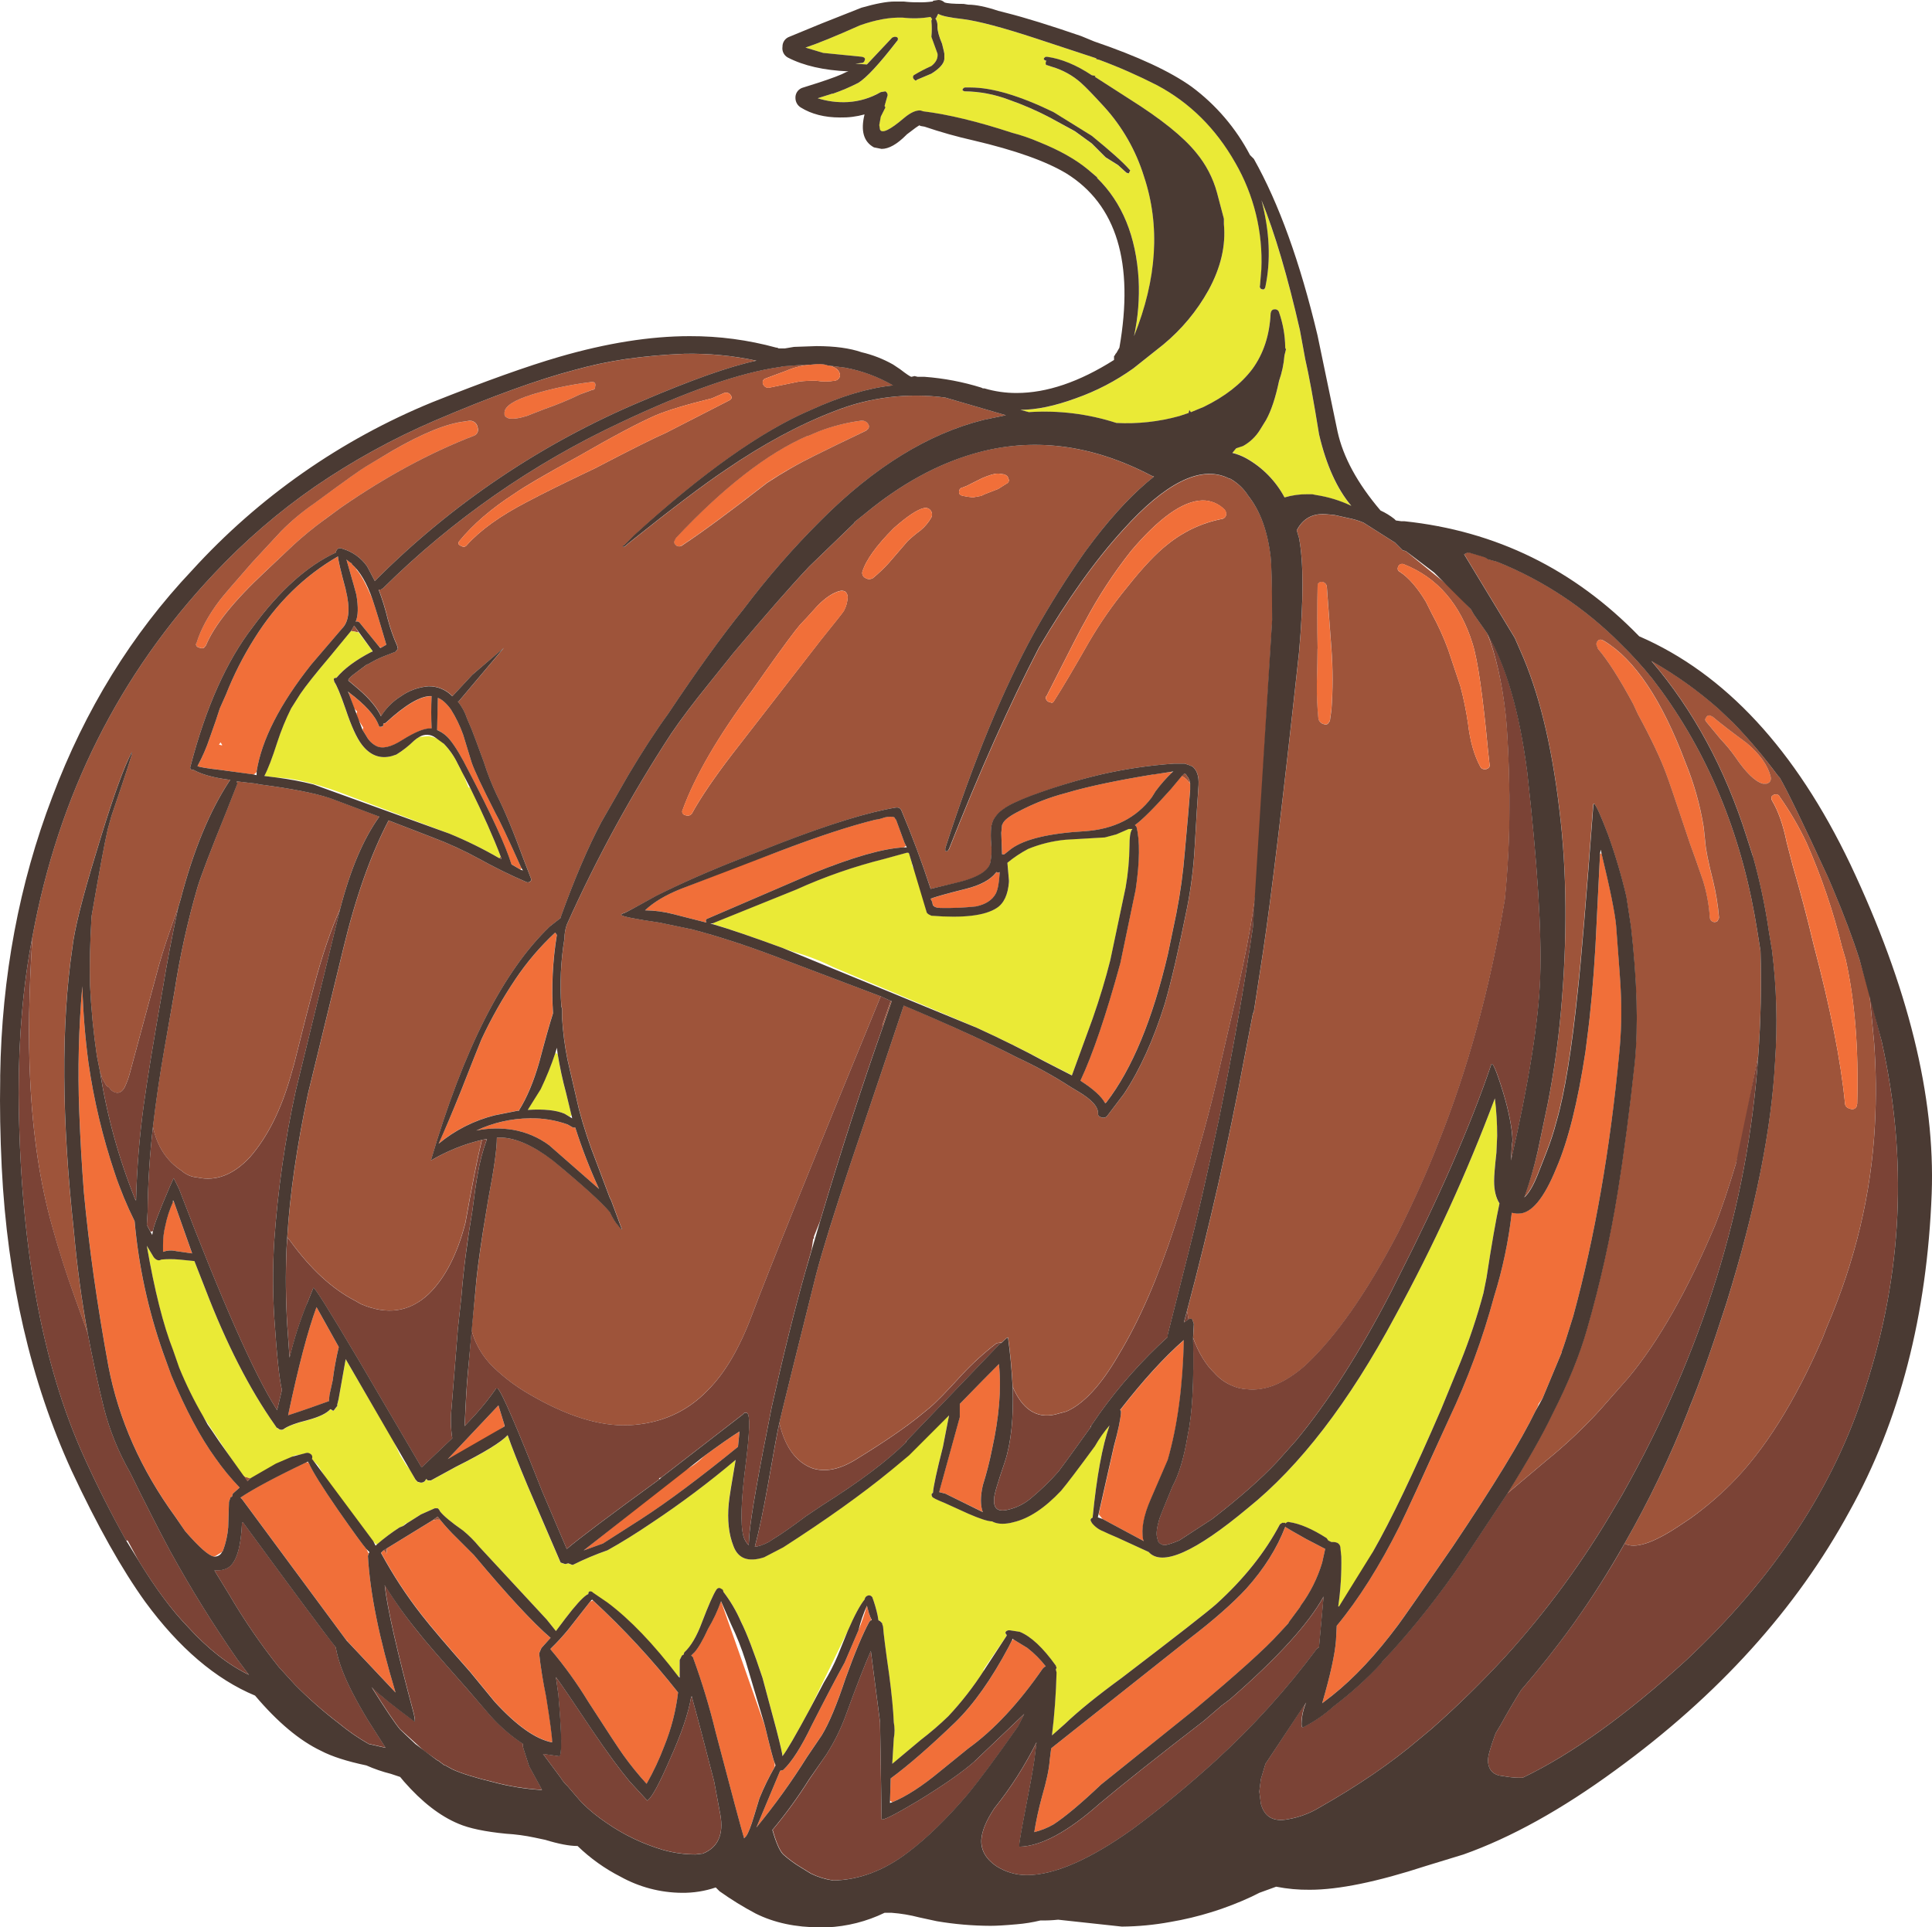
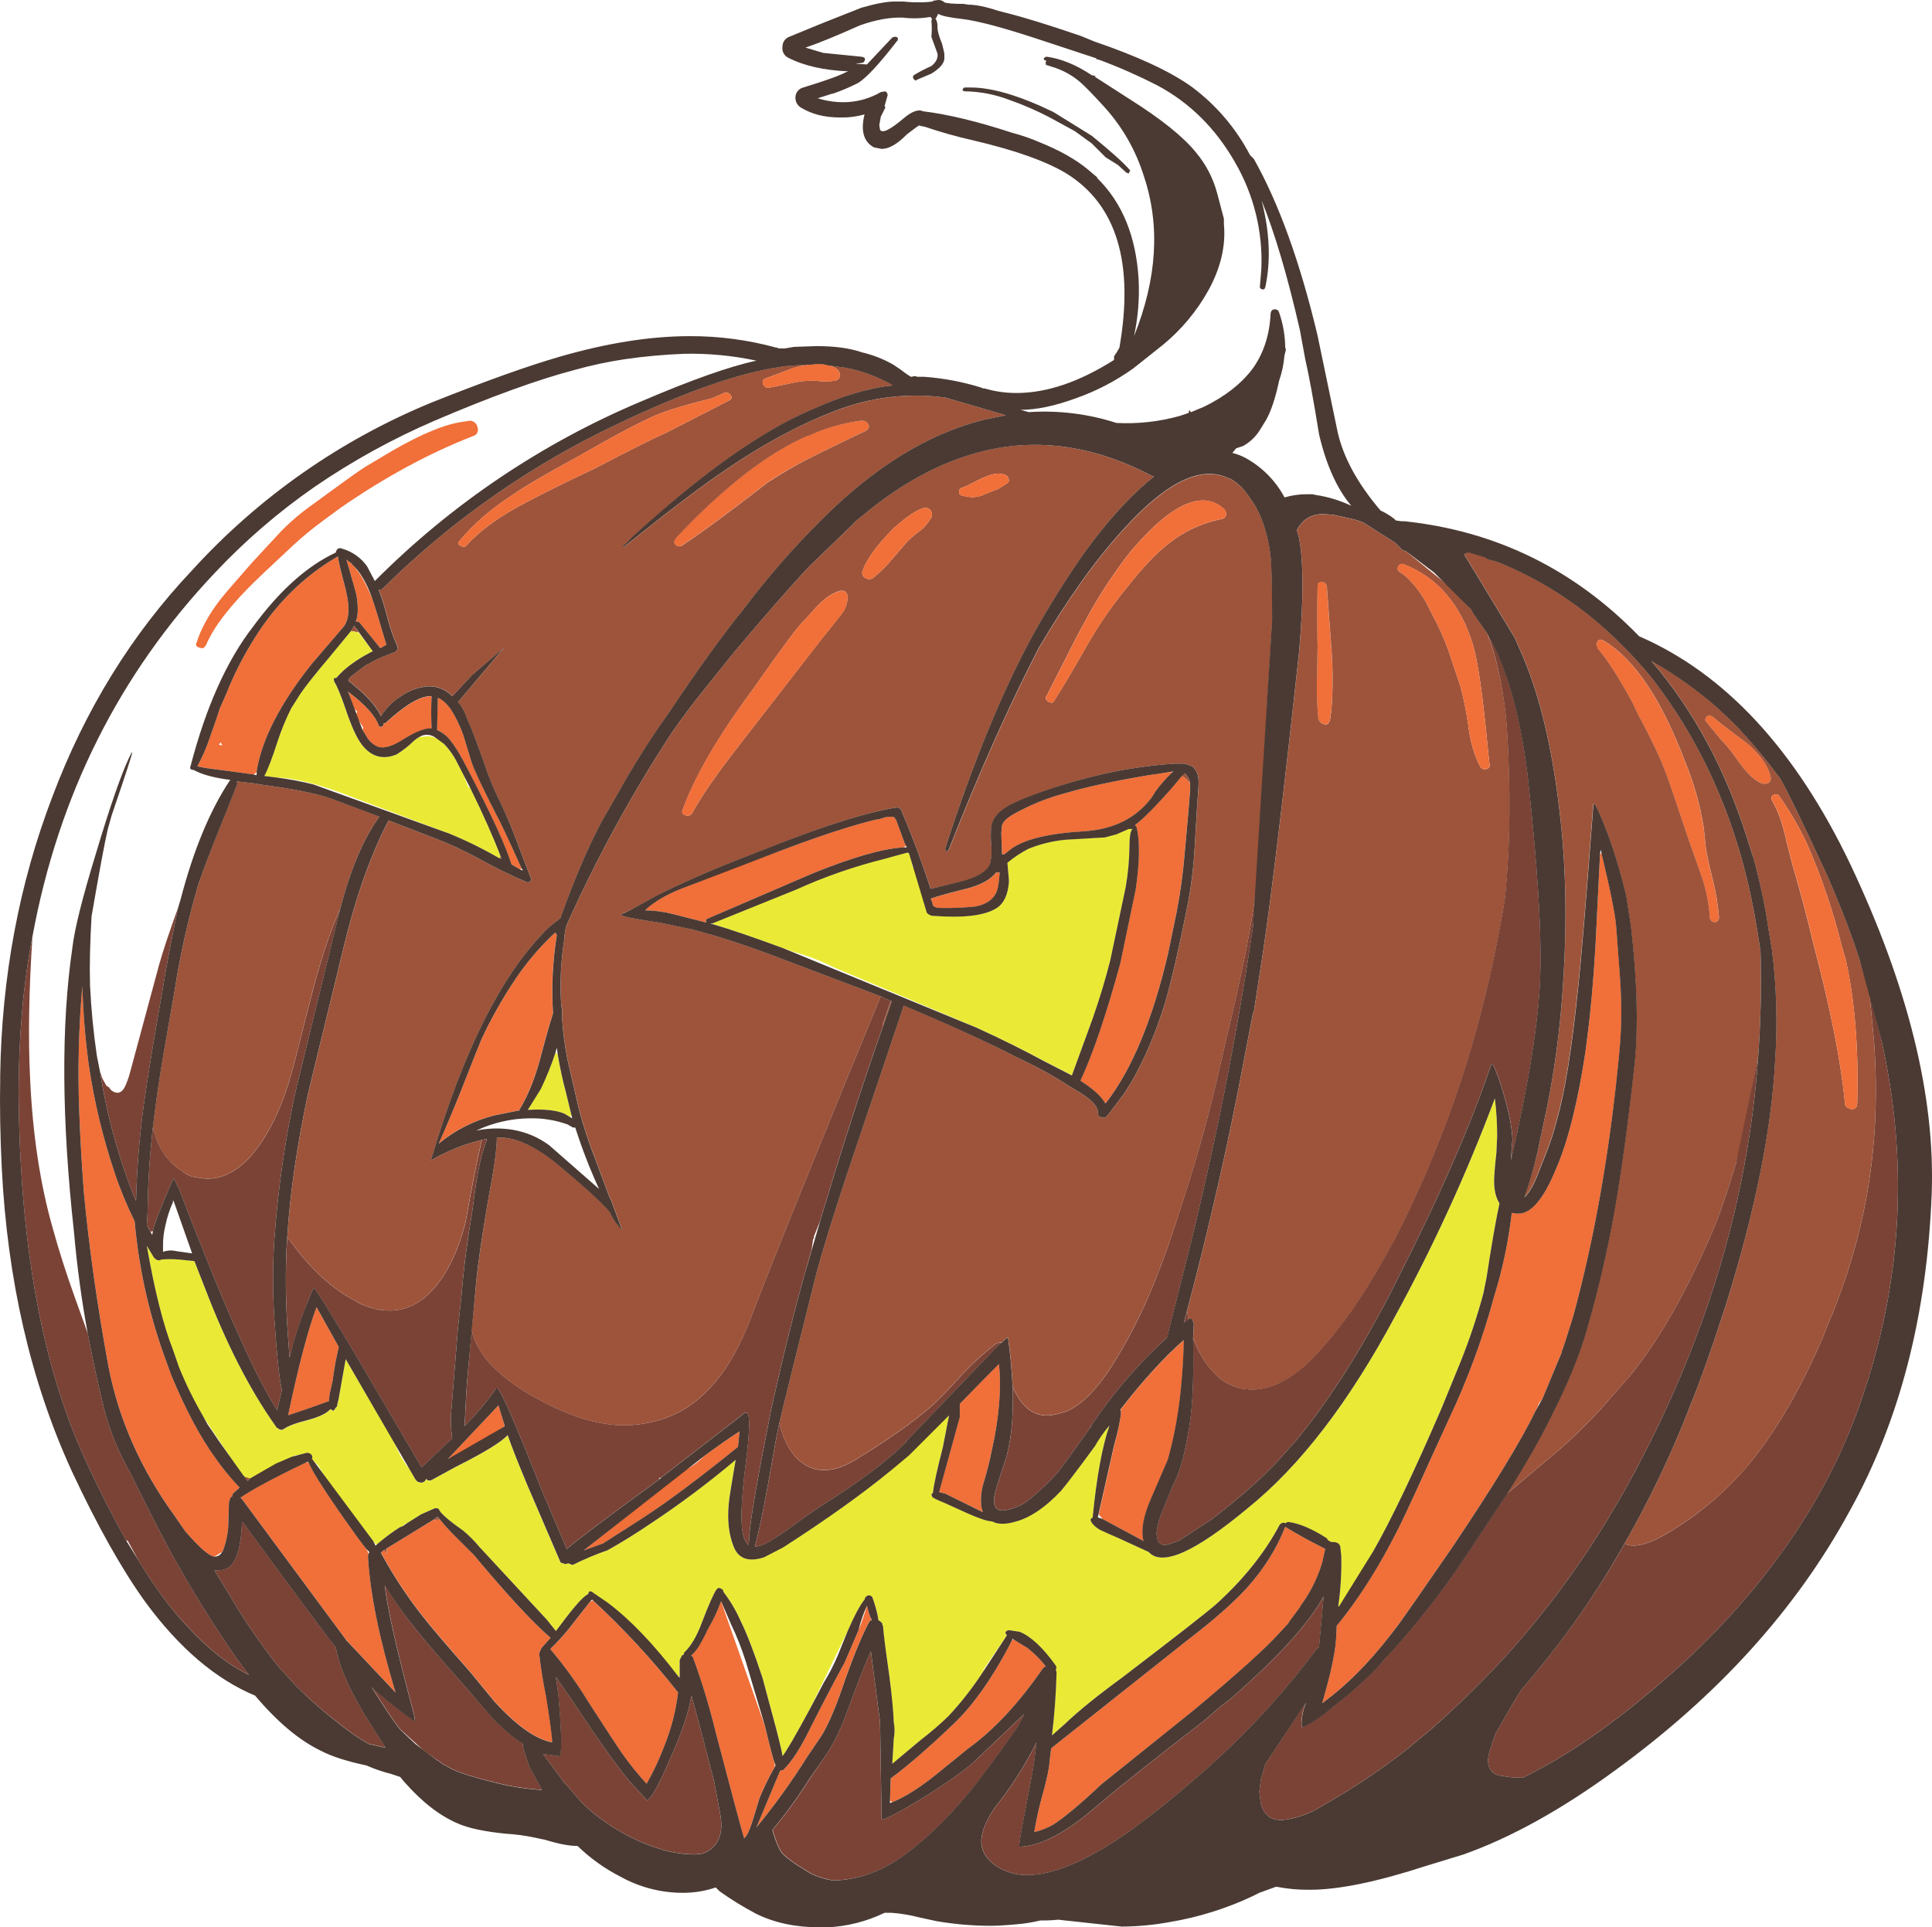
<svg xmlns="http://www.w3.org/2000/svg" version="1.0" id="Layer_1" x="0px" y="0px" viewBox="0 0 893.14 891.14" enable-background="new 0 0 893.14 891.14" xml:space="preserve">
  <title>pumpkins_0012</title>
  <path fill="#F16F39" d="M378.4,199.45l-5,2.13h-0.36c-18.453,8.047-38.683,23.78-60.69,47.2l-0.71,1.42  c-0.233,0.707,0.12,1.417,1.06,2.13c0.929,0.478,2.055,0.34,2.84-0.35c8.993-5.913,21.993-15.497,39-28.75  c7.199-4.747,14.702-9.016,22.46-12.78c5.207-2.6,13.013-6.387,23.42-11.36l0.35-0.35c0.88-0.486,1.2-1.593,0.714-2.473  c-0.001-0.002-0.003-0.005-0.004-0.007c-0.491-0.957-1.415-1.617-2.48-1.77h-0.71C391.487,195.35,384.81,197.015,378.4,199.45z" />
  <path fill="#F16F39" d="M130,245.59l-13.49,14.55c-8.52,9.7-13.49,15.497-14.91,17.39c-5.213,6.86-8.767,13.35-10.66,19.47  l-0.36,0.71c0,0.947,0.59,1.537,1.77,1.77c1.18,0.473,2.007,0.237,2.48-0.71l0.36-0.36c3.787-9.227,12.897-20.583,27.33-34.07  L135.66,252c4.404-4.035,9.024-7.827,13.84-11.36l8.16-6c20.587-14.193,40.92-25.193,61-33c1.611-0.389,2.601-2.01,2.212-3.62  c-0.023-0.095-0.05-0.188-0.082-0.28c-0.24-1.934-1.957-3.338-3.9-3.19l-2.13,0.35c-8.28,0.947-19.4,5.443-33.36,13.49l-12.4,7.38  c-2.367,1.42-10.293,7.087-23.78,17C139.758,236.559,134.663,240.851,130,245.59z" />
-   <path fill="#F16F39" d="M268,182.41l5.68-2.13c0.683,0.101,1.319-0.37,1.42-1.053c0.018-0.122,0.018-0.245,0-0.367  c0.473-1.893-0.353-2.603-2.48-2.13c-9.018,1.139-17.923,3.039-26.62,5.68c-8.28,2.6-12.54,5.32-12.78,8.16v1.06  c0,0.707,0.59,1.297,1.77,1.77c1.893,0.473,4.733,0.12,8.52-1.06l8.16-3.19C257.246,187.24,262.7,184.989,268,182.41z" />
  <path fill="#F16F39" d="M615.47,299.88c-0.947-13.013-1.657-22.597-2.13-28.75c-0.158-1.104-1.026-1.972-2.13-2.13  c-1.42,0-2.13,0.59-2.13,1.77c-0.233,9.467-0.233,19.167,0,29.1c0,3.547-0.117,8.987-0.35,16.32c-0.051,5.342,0.186,10.683,0.71,16  c0.21,1.151,1.024,2.098,2.13,2.48c1.18,0.473,2.007,0.357,2.48-0.35l0.71-1.06l0.71-5  C616.185,318.814,616.167,309.327,615.47,299.88z" />
  <path fill="#F16F39" d="M754.95,325.44l2.13,4.61c6.153,11.333,10.53,20.56,13.13,27.68c0.947,2.367,4.613,13.133,11,32.3  c1.42,3.787,3.42,9.453,6,17c1.758,5.648,2.829,11.486,3.19,17.39c0.121,0.802,0.663,1.478,1.42,1.77  c0.721,0.281,1.537,0.146,2.13-0.35l0.71-1.42c-0.49-5.862-1.439-11.677-2.84-17.39c-2.127-8.28-3.31-14.193-3.55-17.74l-0.71-6.74  c-1.668-10.351-4.527-20.475-8.52-30.17c-10.88-28.867-23.42-47.557-37.62-56.07c-1.18-0.707-2.127-0.707-2.84,0  c-0.684,0.642-0.829,1.674-0.35,2.48l0.35,1.06C743.1,305.077,748.557,313.607,754.95,325.44z" />
  <path fill="#F16F39" d="M802.15,349.92c4.967,7.333,9.227,11.473,12.78,12.42h1.77c1.653-0.473,2.243-1.657,1.77-3.55  c-1.42-5.207-5.087-10.293-11-15.26c-7.1-5.207-12.307-9.23-15.62-12.07l-1.42-0.71c-0.766-0.109-1.504,0.333-1.77,1.06  c-0.474,0.495-0.474,1.275,0,1.77c1.18,1.42,3.427,4.14,6.74,8.16C797.853,344.292,800.11,347.027,802.15,349.92z" />
  <path fill="#9E543A" d="M400.41,237.07l-5.32,4.26v0.35l-20.94,20.23C365.863,270.637,354.147,284,339,302l-11.36,14.2  c-7.093,8.76-12.887,16.453-17.38,23.08c-18.382,28.144-34.519,57.692-48.26,88.37c-0.697,2.059-1.055,4.217-1.06,6.39  c-1.686,10.319-2.162,20.8-1.42,31.23l0.35,1.06v4.26c0.385,6.436,1.214,12.838,2.48,19.16l5.32,23.07  c2.141,8.071,4.749,16.011,7.81,23.78l6.39,17l0.71,1.42l5,13.49c-0.233,0-1.18-1.063-2.84-3.19c-1.104-1.572-2.055-3.247-2.84-5  c-3.787-4.493-12.54-12.42-26.26-23.78c-9.007-6.82-16.943-10.333-23.81-10.54h-2.13c0,5.207-1.3,14.54-3.9,28l-2.48,15.26  c-1.893,12.067-3.077,21.4-3.55,28L218,615c0.662,2.583,1.615,5.082,2.84,7.45c1.836,3.555,4.233,6.79,7.1,9.58  c5.103,4.962,10.816,9.256,17,12.78c17.033,9.94,32.177,14.673,45.43,14.2c14.907-0.707,27.21-6.15,36.91-16.33  c7.813-7.787,14.563-19.25,20.25-34.39c8.047-21.293,27.92-70.507,59.62-147.64l-49.68-18.81c-13.247-4.967-25.667-8.99-37.26-12.07  l-15.26-3.19c-11.333-1.653-17.247-2.837-17.74-3.55c-0.233-0.24,0.357-0.593,1.77-1.06c0.713-0.233,5.563-2.837,14.55-7.81  c11.827-5.913,24.72-11.58,38.68-17l18.1-7.1c23.187-8.993,41.167-14.553,53.94-16.68H415c0.819,0.081,1.513,0.638,1.77,1.42  c4.967,11.827,9.463,23.893,13.49,36.2l10.65-2.48c10.667-2.367,16.333-5.68,17-9.94c0.532-2.686,0.65-5.438,0.35-8.16  c-0.242-2.715-0.242-5.445,0-8.16l0.71-2.48c1.114-2.316,2.844-4.282,5-5.68c2.127-1.653,6.267-3.653,12.42-6  c10.651-4.013,21.542-7.356,32.61-10.01c11.09-2.539,22.361-4.211,33.71-5h5l2.13,0.71l0.71,0.35h0.36  c2.367,1.653,3.43,4.61,3.19,8.87c-0.473,6.387-1.063,15.85-1.77,28.39c-0.507,9.536-1.694,19.023-3.55,28.39  c-3.787,18.927-7.217,33.713-10.29,44.36c-5.207,16.56-11.477,30.4-18.81,41.52L511.84,516c-0.587,0.747-1.587,1.034-2.48,0.71  c-1.18-0.233-1.77-0.823-1.77-1.77c0.233-3.073-2.843-6.503-9.23-10.29l-3.55-2.13c-7.834-5.078-16.018-9.596-24.49-13.52  c-13.72-7.1-31.227-15.143-52.52-24.13c-5.44,16.327-13.603,40.577-24.49,72.75c-7.573,22.713-12.907,39.867-16,51.46  c-8.753,35.013-13.96,55.953-15.62,62.82l-1.42,6c2.6,11.12,7.687,18.1,15.26,20.94c5.913,1.893,12.537,0.593,19.87-3.9  c13.487-8.28,23.66-15.26,30.52-20.94l3.9-3.19c2.84-2.367,7.81-7.453,14.91-15.26c4.929-5.277,10.28-10.143,16-14.55l2.48-0.36  c1.893-1.893,2.84-2.603,2.84-2.13c0.947,6.627,1.657,14.197,2.13,22.71c4.493,10.413,11,14.673,19.52,12.78l5.32-1.42  c8.047-3.547,16.09-12.3,24.13-26.26c9.467-15.613,18.103-35.37,25.91-59.27l4.27-13.05c6.627-20.587,12.187-40.92,16.68-61  l4.26-18.45c6.627-27.68,10.767-48.973,12.42-63.88l7.45-123.86c0-14.907-0.237-24.727-0.71-29.46c-1.42-11.827-4.85-21.16-10.29-28  c-2.042-3.23-4.843-5.912-8.16-7.81l-1.06-0.35l-0.71-0.35c-12.54-5.44-28.51,2.603-47.91,24.13  c-12.773,13.96-25.773,32.177-39,54.65c-13.72,26.5-27.56,57.5-41.52,93l-0.78,0.96h-1v-1.42c13.013-40.22,26.737-73.46,41.17-99.72  c7.17-12.809,14.986-25.245,23.42-37.26l4.26-5.68c9.433-12.333,18.647-22.037,27.64-29.11l-1.06-0.35  c-27.92-14.667-55.363-18.097-82.33-10.29c-17.033,4.967-33.593,14.077-49.68,27.33 M430.59,239.21c-1.286,2.289-2.981,4.322-5,6  c-2.104,1.537-4.108,3.207-6,5l-8.87,10.29c-2.206,2.41-4.578,4.662-7.1,6.74c-1.076,0.711-2.474,0.711-3.55,0  c-1.08-0.498-1.67-1.678-1.42-2.84c1.653-5.44,6.503-12.183,14.55-20.23c6.153-5.44,10.767-8.517,13.84-9.23  c1.18-0.332,2.443,0.088,3.19,1.06c0.703,0.915,0.838,2.145,0.35,3.19 M461.09,219h0.71l2.48,0.35c1.18,0.473,1.77,1.063,1.77,1.77  l0.35,0.71c0.109,0.766-0.333,1.504-1.06,1.77l-3.9,2.48l-6.39,2.48l-1.42,0.71l-3.9,0.71c-1.548-0.156-3.087-0.393-4.61-0.71  c-1.18-0.233-1.77-0.823-1.77-1.77c-0.077-1.07,0.704-2.009,1.77-2.13l1.77-0.71l7.1-3.55c3.333-1.42,5.7-2.13,7.1-2.13   M566.85,237.79c-0.055,1.023-0.774,1.889-1.77,2.13c-9.236,1.768-17.893,5.791-25.2,11.71c-5.207,4-11.477,10.623-18.81,19.87  c-6.586,8.012-12.519,16.539-17.74,25.5c-6.86,12.067-12.193,21.067-16,27c-0.473,0.947-1.063,1.183-1.77,0.71  c-1.257-0.078-2.213-1.16-2.135-2.416c0.001-0.021,0.003-0.042,0.005-0.064l0.35-0.35c10.88-21.533,16.793-33.007,17.74-34.42  c6.103-11.5,13.229-22.427,21.29-32.65c13.013-15.38,24.013-23.187,33-23.42c3.872-0.064,7.597,1.478,10.29,4.26  c0.514,0.585,0.77,1.353,0.71,2.13 M347.88,319l6.74-9.58c7.573-10.667,12.66-17.527,15.26-20.58c1.653-1.653,4.373-4.61,8.16-8.87  c3.787-3.787,7.217-6.033,10.29-6.74c0.84-0.222,1.734-0.095,2.48,0.35c0.68,0.645,1.064,1.543,1.06,2.48  c-0.09,2.238-0.696,4.425-1.77,6.39c-0.233,0.473-3.783,4.97-10.65,13.49l-40.79,52.56c-8.52,11.12-14.79,20.347-18.81,27.68  c-0.707,0.947-1.77,1.183-3.19,0.71c-0.906-0.225-1.458-1.141-1.234-2.047c0.038-0.152,0.096-0.297,0.174-0.433  C321.273,358.803,332.033,340.333,347.88,319z" />
  <path fill="#9E543A" d="M113.3,682.81l-1.42-1.06l2.48,3.19l1.42-1.42L113.3,682.81z" />
  <path fill="#9E543A" d="M202.38,701.27l-2.49,1.73l1.77-0.35h1.77L202.38,701.27z" />
  <path fill="#9E543A" d="M162.27,291.72l3.55,0.71l-2.13-3.19L162.27,291.72z" />
  <path fill="#9E543A" d="M230.77,396.77l1.06,0.35l-0.36-1.06L230.77,396.77z" />
-   <path fill="#9E543A" d="M155.18,255.52c0.473-1.893,1.537-2.483,3.19-1.77c4.613,1.332,8.625,4.214,11.36,8.16l3.55,6.74l0.35-0.36  c35.172-35.276,76.879-63.362,122.79-82.69c23.187-9.94,40.93-16.21,53.23-18.81c-10.959-2.349-22.154-3.42-33.36-3.19  c-9.134,0.359-18.242,1.19-27.29,2.49c-7.903,1.176-15.725,2.846-23.42,5c-17.053,4.473-38.58,12.27-64.58,23.39  c-19.414,8.357-37.971,18.578-55.41,30.52c-16.87,11.687-32.453,25.129-46.49,40.1C55.093,311.7,27.06,367.667,15,433  c-1.653,25.08-2.007,47.08-1.06,66c1.18,25.553,4.61,48.383,10.29,68.49c2.84,10.413,6.27,21.18,10.29,32.3l6,16.68  c-2.84-15.38-4.97-31.113-6.39-47.2c-5.68-51.813-5.917-95.48-0.71-131c0.947-8.52,4.613-23.187,11-44  c6.153-20.587,11.123-35.02,14.91-43.3l1.42-2.84l0.35-0.35c0.24,0.233-2.953,10.053-9.58,29.46l-1.77,6.39  c-1.42,6.153-3.903,19.52-7.45,40.1c-0.707,12.067-0.943,22.597-0.71,31.59c0.511,11.046,1.575,22.06,3.19,33l1.42,7.1l1.06,3.19  l1.77,3.19l0.35,0.36l1.06,0.71l0.71,1.06c2.6,2.127,4.73,1.773,6.39-1.06c1.033-2.165,1.864-4.421,2.48-6.74l13.49-50  c1.653-5.913,4.61-14.787,8.87-26.62l1.06-3.55c5.913-22.713,13.483-41.047,22.71-55l0.35-0.36c-7.573-0.947-13.24-2.483-17-4.61  c-1.42,0-1.893-0.59-1.42-1.77c7.1-27.207,16.683-48.62,28.75-64.24c12.3-16.8,25.077-28.273,38.33-34.42 M149.48,240.65  c-4.809,3.53-9.422,7.319-13.82,11.35l-13.13,12.4c-14.433,13.487-23.543,24.843-27.33,34.07l-0.36,0.36  c-0.473,0.947-1.3,1.183-2.48,0.71c-1.18-0.233-1.77-0.823-1.77-1.77l0.36-0.71c1.893-6.153,5.443-12.66,10.65-19.52  c1.42-1.893,6.39-7.69,14.91-17.39L130,245.59c4.677-4.727,9.786-9.005,15.26-12.78c13.487-9.94,21.413-15.607,23.78-17l12.42-7.45  c13.96-8.047,25.08-12.543,33.36-13.49l2.13-0.35c1.943-0.148,3.66,1.256,3.9,3.19c0.543,1.565-0.285,3.275-1.85,3.818  c-0.092,0.032-0.185,0.059-0.28,0.082c-20.113,7.807-40.447,18.807-61,33l-8.16,6 M273.77,180.28l-5.77,2.13  c-5.297,2.579-10.747,4.829-16.32,6.74l-8.16,3.19c-3.787,1.18-6.627,1.533-8.52,1.06c-1.18-0.473-1.77-1.063-1.77-1.77v-1.06  c0.24-2.84,4.5-5.56,12.78-8.16c8.697-2.641,17.602-4.541,26.62-5.68c2.127-0.473,2.953,0.237,2.48,2.13  c0.105,0.682-0.362,1.321-1.044,1.426c-0.118,0.018-0.237,0.019-0.356,0.004L273.77,180.28z" />
  <path fill="#9E543A" d="M120,362.7l-1.42-0.36l-9.23-1.06l0.35,1.06l-5.32,13.49c-7.067,17.507-11.427,28.983-13.08,34.43  c-4.598,15.841-8.156,31.965-10.65,48.27L76,484.78c-2.127,12.067-3.9,24.133-5.32,36.2c1.893,8.993,6.27,15.737,13.13,20.23  c2.06,1.861,4.681,2.984,7.45,3.19c8.52,1.893,16.563-1.183,24.13-9.23c8.28-9.467,14.667-22.243,19.16-38.33l1.42-5  c4-16.087,7.077-28.153,9.23-36.2c3.787-14.193,7.81-26.023,12.07-35.49c4.733-18.22,10.767-32.417,18.1-42.59l-22.71-8.52  C145.553,366.707,134.667,364.593,120,362.7z" />
  <path fill="#9E543A" d="M411.76,462.78l-3.9,11.36l0.35,0.36l3.9-11.36v-0.36H411.76z" />
  <path fill="#9E543A" d="M546.27,358.8c1.586,0.826,2.929,2.049,3.9,3.55c-0.145-1.459-0.767-2.83-1.77-3.9  c0-0.473-0.353-0.71-1.06-0.71L546.27,358.8z" />
  <path fill="#9E543A" d="M177.18,716.88h0.35l1.06,1.42l0.35-2.48L177.18,716.88z" />
  <path fill="#9E543A" d="M678.29,255.52l-1.42,0.71l23.42,38.68l2.48,5.68c8.52,18.927,14.553,43.413,18.1,73.46  c3.547,28.627,3.783,59.96,0.71,94c-1.278,14.054-3.281,28.033-6,41.88l-4.61,22c-1.685,7.341-3.819,14.571-6.39,21.65  c2.127-1.893,4.257-5.56,6.39-11l3.9-9.94c1.822-4.636,3.361-9.378,4.61-14.2c3.787-13.013,7.1-33.48,9.94-61.4  c1.42-12.54,3.787-40.93,7.1-85.17l0.35-0.35c0.947,0.707,3.077,5.44,6.39,14.2c3.394,9.41,6.239,19.01,8.52,28.75l2.13,13.84  c2.84,24.84,3.43,45.78,1.77,62.82c-2.367,22-4.97,41.873-7.81,59.62c-3.448,21.444-8.19,42.659-14.2,63.53  c-3.333,11.827-8.667,24.957-16,39.39c-4.493,9.467-11.473,21.77-20.94,36.91l18.1-15.26c8.852-7.177,17.155-15.005,24.84-23.42  l13.15-14.9c13.96-16.8,27.327-40.34,40.1-70.62c2.84-7.1,6.033-16.563,9.58-28.39l1.77-6.39l8.52-43.3  c1.183-16.178,1.537-32.406,1.06-48.62l-1.42-8.87c-6.62-42.54-21.403-79.677-44.35-111.41l-4.26-5.68  c-4.517-5.627-9.376-10.97-14.55-16c-16.246-16.443-35.694-29.376-57.14-38c-1.653-0.473-2.953-0.827-3.9-1.06l-1.77-1.06l-7.1-2.13  h-1.06 M738.63,296.28c0.713-0.707,1.66-0.707,2.84,0c14.193,8.52,26.733,27.21,37.62,56.07c3.993,9.695,6.852,19.819,8.52,30.17  l0.71,6.74c0.24,3.547,1.423,9.46,3.55,17.74c1.401,5.713,2.35,11.528,2.84,17.39l-0.71,1.48c-0.593,0.496-1.409,0.631-2.13,0.35  c-0.757-0.292-1.299-0.968-1.42-1.77c-0.361-5.904-1.432-11.742-3.19-17.39c-2.6-7.573-4.6-13.24-6-17  c-6.387-19.167-10.053-29.933-11-32.3c-2.6-7.1-6.977-16.327-13.13-27.68l-2.13-4.61c-6.387-11.827-11.83-20.343-16.33-25.55  l-0.35-1.06c-0.514-0.804-0.388-1.859,0.3-2.52L738.63,296.28z" />
  <path fill="#9E543A" d="M822.73,359.51L822,358.8c-6.333-8.592-13.207-16.772-20.58-24.49l-7.1-6.74  c-9.508-8.378-19.856-15.75-30.88-22c19.4,22.713,34.067,49.803,44,81.27l2.84,8.87c3.249,11.534,5.738,23.27,7.45,35.13l1.42,8.52  c2.137,17.067,2.613,34.301,1.42,51.46c-1.653,31.467-9.107,68.613-22.36,111.44c-6.86,21.293-12.657,37.627-17.39,49l-0.35,1.06  c-8.323,21.144-18.172,41.655-29.47,61.37c4.733,2.6,13.133-0.12,25.2-8.16l5.32-3.55c6.564-4.709,12.743-9.932,18.48-15.62  c15.613-15.613,29.81-38.207,42.59-67.78l1.77-4.61c13.247-30.76,20.7-61.99,22.36-93.69c0.694-12.771,0.574-25.574-0.36-38.33  l-2.13-22.36l-4.61-16c-3.073-9.7-7.213-20.7-12.42-33l-2.13-5C833.49,380.53,826.043,365.17,822.73,359.51 M818.47,358.8  c0.473,1.893-0.117,3.077-1.77,3.55h-1.77c-3.547-0.947-7.807-5.087-12.78-12.42c-2.038-2.886-4.291-5.614-6.74-8.16  c-3.333-4-5.58-6.72-6.74-8.16c-0.474-0.495-0.474-1.275,0-1.77c0.266-0.727,1.004-1.169,1.77-1.06l1.42,0.71  c3.333,2.84,8.54,6.863,15.62,12.07c5.913,4.967,9.58,10.053,11,15.26 M820.96,367.34c0.766-0.109,1.504,0.333,1.77,1.06  c4.737,6.731,8.892,13.853,12.42,21.29c6.822,15.466,12.282,31.496,16.32,47.91l1.77,6c4.26,19.167,6.033,41.407,5.32,66.72  l-0.35,1.42c-0.707,1.18-1.89,1.417-3.55,0.71c-1.065-0.337-1.781-1.334-1.76-2.45c-1.893-19.4-6.743-43.887-14.55-73.46  c-2.84-12.067-6.033-24.133-9.58-36.2l-2.84-11c-1.653-8.047-3.9-14.433-6.74-19.16c-0.473-0.947-0.473-1.657,0-2.13  c0.472-0.491,1.129-0.76,1.81-0.74L820.96,367.34z" />
  <path fill="#9E543A" d="M390.83,170l-8.16-1.06c1.551,0.205,3.02,0.815,4.26,1.77c0.836,0.717,1.348,1.741,1.42,2.84  c-0.131,1.311-1.169,2.349-2.48,2.48c-2.82,0.474-5.7,0.474-8.52,0c-2.608-0.047-5.217,0.074-7.81,0.36l-13.84,2.84  c-1.162,0.25-2.342-0.34-2.84-1.42c-0.479-0.806-0.334-1.838,0.35-2.48l0.71-0.35l9.58-3.55c3.608-1.555,7.445-2.514,11.36-2.84  c-2.6,0-6.74,0.237-12.42,0.71l-1.77,0.35c-18.453,2.6-42.94,11.117-73.46,25.55c-40.784,19.068-77.992,44.999-110,76.66l-1.06,0.71  h-1.06c1.711,4.519,3.134,9.141,4.26,13.84c1.096,4.13,2.521,8.167,4.26,12.07l0.36,1.42l-1.06,1.42l-4.61,1.77  c-2.976,1.129-5.831,2.557-8.52,4.26c0.947-0.947-0.59,0.117-4.61,3.19c-3.333,2.367-4.633,3.787-3.9,4.26l4.61,3.9  c4.967,4.26,8.397,8.4,10.29,12.42c2.324-3.747,5.483-6.906,9.23-9.23c3.765-2.663,8.182-4.256,12.78-4.61  c4.146-0.05,8.128,1.619,11,4.61l9.23-9.94l14.55-12.42L212,324.37h-0.4c1.892,2.316,3.337,4.965,4.26,7.81l2.13,5  c0.947,2.367,2.84,7.453,5.68,15.26c1.651,5.217,3.655,10.316,6,15.26c3.553,6.867,7.707,16.793,12.46,29.78l3.55,9.23  c-0.225,0.906-1.141,1.458-2.047,1.234c-0.152-0.038-0.297-0.096-0.433-0.174c-7.39-3.186-14.616-6.74-21.65-10.65  c-6.974-3.819-14.208-7.141-21.65-9.94l-20.23-7.81c-8.28,15.853-15.26,35.61-20.94,59.27l-16.33,67.08  c-5.207,24.607-8.4,46.727-9.58,66.36l1.42,1.77c9.467,13.013,19.523,22.24,30.17,27.68l2.48,1.42  c12.067,5.207,22.477,3.67,31.23-4.61c7.573-7.333,13.24-18.333,17-33c3.073-17.273,5.557-29.813,7.45-37.62L223,527  c-8.366,1.971-16.384,5.201-23.78,9.58c15.14-51.58,33.473-87.66,55-108.24l5-3.9v-0.34c6.387-17.747,12.657-32.413,18.81-44  l12.42-21.65c6.627-11.12,12.777-20.583,18.45-28.39c13.247-19.873,24.84-35.963,34.78-48.27  c11.053-14.692,23.151-28.568,36.2-41.52c24.367-24.367,49.327-39.747,74.88-46.14L465,192l-28-8.16  c-17.417-2.348-35.146-0.147-51.46,6.39c-16.087,6.153-32.753,15.153-50,27c-9.94,6.627-24.963,17.983-45.07,34.07  c-1.653,1.653-2.48,2.007-2.48,1.06l0.71-0.35l4.61-4.61c31.707-28.867,58.917-48.15,81.63-57.85  c13.96-6.387,26.627-10.173,38-11.36c-6.819-3.946-14.258-6.705-22-8.16 M398.39,194.52H399c1.065,0.153,1.989,0.813,2.48,1.77  c0.49,0.878,0.175,1.986-0.703,2.476c-0.002,0.001-0.005,0.003-0.007,0.004l-0.35,0.35c-10.413,4.967-18.22,8.753-23.42,11.36  c-7.724,3.768-15.193,8.037-22.36,12.78c-17.033,13.247-30.033,22.83-39,28.75c-0.785,0.69-1.911,0.828-2.84,0.35  c-0.947-0.707-1.3-1.417-1.06-2.13l0.71-1.42c22-23.42,42.23-39.153,60.69-47.2h0.36l5-2.13c6.402-2.447,13.072-4.125,19.87-5   M215.86,252c-0.707,0.947-1.653,1.063-2.84,0.35c-1.18-0.473-1.417-1.183-0.71-2.13c6.387-7.807,14.903-15.14,25.55-22  c4.733-3.333,14.67-9.13,29.81-17.39c15.62-9.007,27.453-15.283,35.5-18.83c5.68-2.367,14.317-4.97,25.91-7.81l5.68-2.48  c0.834-0.299,1.761-0.168,2.48,0.35c1.42,1.42,1.303,2.483-0.35,3.19l-29.1,14.91c-5.44,2.367-16.323,7.81-32.65,16.33  c-13.96,6.627-24.49,11.833-31.59,15.62C231.243,238.49,222.013,245.12,215.86,252z" />
  <path fill="#9E543A" d="M680.06,281.78l-9.23-9.94l-20.94-17l-1.42-0.35l-3.55-3.55l-14.55-9.23c-2.287-0.954-4.666-1.668-7.1-2.13  l-6.39-1.42l-3.9-0.35c-6.153-0.473-10.65,2.01-13.49,7.45l1.06,3.55c2.127,11.12,2.127,28.747,0,52.88  c-7.333,67.427-12.893,113.68-16.68,138.76l-4.26,27.68l-0.35,0.36l-3.9,20.23c-7.333,39.273-16.207,78.43-26.62,117.47l0.71,3.9  c0.495-0.474,1.275-0.474,1.77,0l0.71,2.13l-0.35,6.39c2.6,7.1,5.913,12.54,9.94,16.32c2.151,2.448,4.818,4.388,7.81,5.68  c2.232,1.037,4.642,1.638,7.1,1.77c8.52,0.947,17.52-2.72,27-11c14.193-13.247,28.507-33.713,42.94-61.4  c7.573-15.14,13.723-28.863,18.45-41.17c13.72-34.067,24.013-71.687,30.88-112.86c1.42-14.193,2.13-28.27,2.13-42.23v-6  c-0.233-15.853-0.823-28.393-1.77-37.62c-1.653-14.433-4.493-26.853-8.52-37.26l-6-8.52l-1.42-2.48 M662,283.91l-2.84-5.68  c-4-6.627-8.023-11.24-12.07-13.84c-0.947-0.473-1.183-1.3-0.71-2.48c0.428-0.941,1.504-1.401,2.48-1.06  c15.613,6.153,26.26,18.457,31.94,36.91c2.367,7.573,4.733,24.017,7.1,49.33l0.71,6.39c0.233,0.947-0.24,1.657-1.42,2.13  c-1.42,0.233-2.367-0.12-2.84-1.06c-2.84-5.207-4.733-11.83-5.68-19.87c-0.84-5.861-2.025-11.668-3.55-17.39l-5.68-17  C667.366,294.654,664.88,289.179,662,283.91 M609.12,299.91c-0.233-9.94-0.233-19.64,0-29.1c0-1.18,0.71-1.77,2.13-1.77  c1.104,0.158,1.972,1.026,2.13,2.13c0.473,6.153,1.183,15.737,2.13,28.75c0.716,9.45,0.716,18.94,0,28.39l-0.71,5l-0.71,1.06  c-0.473,0.707-1.3,0.823-2.48,0.35c-1.106-0.382-1.92-1.329-2.13-2.48c-0.524-5.317-0.761-10.658-0.71-16  c0.207-7.353,0.31-12.807,0.31-16.36L609.12,299.91z" />
  <path fill="#7B4336" d="M864.25,459.59l2.13,22.36c0.934,12.756,1.054,25.559,0.36,38.33c-1.653,31.707-9.107,62.937-22.36,93.69  l-1.77,4.61c-12.78,29.573-26.983,52.167-42.61,67.78c-5.723,5.693-11.889,10.923-18.44,15.64l-5.32,3.55  c-12.067,8.047-20.467,10.767-25.2,8.16c-7.246,12.851-15.184,25.3-23.78,37.29c-7.333,10.173-15.377,20.347-24.13,30.52  c-2.84,4.493-6.033,9.933-9.58,16.32l-2.13,3.55c-2.367,6.387-3.55,10.527-3.55,12.42c0,3.787,1.667,6.153,5,7.1l4.61,0.71  c2.118,0.282,4.254,0.402,6.39,0.36c22.713-10.887,47.91-28.987,75.59-54.3c40.933-38.327,68.6-80.44,83-126.34  c17.033-52.287,19.517-105.52,7.45-159.7L864.25,459.59z" />
  <path fill="#7B4336" d="M812.79,488.33L802.5,538c-3.547,11.827-6.74,21.29-9.58,28.39c-12.773,30.287-26.14,53.827-40.1,70.62  l-13.13,14.91c-7.685,8.415-15.988,16.243-24.84,23.42l-18.1,15.26l-21.65,32.65c-9.542,13.912-19.977,27.19-31.24,39.75l-5,5.32  l-0.35,0.71c-6.742,7.25-14.103,13.898-22,19.87c-4.167,3.795-8.821,7.017-13.84,9.58c-0.707,0.473-1.06,0-1.06-1.42  c0.071-3.419,0.794-6.792,2.13-9.94L585,815.54c-1.18,4-1.89,6.367-2.13,7.1l-0.71,5.68l0.71,5.68c1.653,6.153,5.913,8.52,12.78,7.1  c5.023-0.875,9.839-2.679,14.2-5.32c18-10.173,33.38-20.703,46.14-31.59l6-5c11.907-10.513,23.259-21.638,34.01-33.33  c19.167-21.131,36.069-44.21,50.43-68.86l3.55-6C787.127,625,808.063,557.443,812.79,488.33z" />
  <path fill="#7B4336" d="M696,330.05c0.947,9.227,1.537,21.767,1.77,37.62v6c0,13.96-0.71,28.037-2.13,42.23  c-6.86,41.167-17.153,78.787-30.88,112.86c-4.733,12.3-10.883,26.023-18.45,41.17c-14.433,27.68-28.747,48.147-42.94,61.4  c-9.467,8.28-18.467,11.947-27,11c-2.458-0.132-4.868-0.733-7.1-1.77c-2.992-1.292-5.659-3.232-7.81-5.68  c-4-3.787-7.313-9.227-9.94-16.32c0.473,20.347-0.353,35.37-2.48,45.07c-1.653,10.173-4.02,18.1-7.1,23.78  c-3.547,8.52-5.547,13.49-6,14.91c-1.18,4-1.533,6.84-1.06,8.52l0.35,1.42c0.233,0.947,1.06,1.657,2.48,2.13  c0.947,0.233,3.43-0.477,7.45-2.13l15.26-9.94c12.54-9.7,22.477-18.453,29.81-26.26l8.87-9.94c14.907-18,29.573-40.95,44-68.85  l2.84-5.68c19.4-38.093,33.833-71.093,43.3-99c0.507-2.393,2.427,1.867,5.76,12.78c2.6,8.753,4.02,16.087,4.26,22l-0.35,2.48  l-0.35,6.74c8.28-36.2,12.777-64.473,13.49-84.82c0.713-21.06-1.287-52.647-6-94.76c-3.547-27.68-9.697-49.093-18.45-64.24  C691.567,303.19,694.367,315.617,696,330.05z" />
  <path fill="#7B4336" d="M609.79,761.6l2.13-23.42c-6.86,12.54-21.293,28.393-43.3,47.56l-4.26,3.19l-0.35,0.35l-7.45,6.39  c-21.767,16.8-37.853,29.577-48.26,38.33c-14.667,13.013-26.97,19.637-36.91,19.87c-0.473,0.233,0.117-3.907,1.77-12.42  c2.84-14.667,4.507-23.777,5-27.33l1.06-8.52c-5.395,10.843-11.939,21.075-19.52,30.52c-3.787,5.68-5.787,10.53-6,14.55  c-0.233,4.733,2.013,8.757,6.74,12.07c4.224,2.759,9.155,4.238,14.2,4.26c12.773,0,29.107-7.097,49-21.29  c12.773-9.467,25.55-19.997,38.33-31.59c17.236-15.733,32.925-33.083,46.85-51.81L609.79,761.6z" />
  <path fill="#7B4336" d="M473.52,792.48l-23.07,22c-5.68,4.967-14.317,11-25.91,18.1c-11.12,6.627-16.787,9.467-17,8.52l-0.71-44.72  l-4.26-33c-2.84,6.387-6.627,16.087-11.36,29.1c-2.352,6.594-5.441,12.9-9.21,18.8l-7.81,11.36c-5.126,8.185-10.806,16.01-17,23.42  c1.653,5.913,3.32,9.7,5,11.36c2.525,2.253,5.257,4.262,8.16,6l4.61,2.84c3.245,1.588,6.716,2.664,10.29,3.19  c12.067-0.233,23.66-4.61,34.78-13.13c8.753-6.627,17.863-15.5,27.33-26.62c5.68-6.86,13.487-17.39,23.42-31.59L473.52,792.48z" />
  <path fill="#7B4336" d="M257,775.44l1.06,7.81c1.653,19.167,1.773,28.75,0.36,28.75l-7.42-1.07l8.16,11  c0.871,1.446,1.946,2.759,3.19,3.9l6.39,7.45c3.578,3.572,7.5,6.781,11.71,9.58c7.919,5.495,16.666,9.688,25.91,12.42  c4.962,1.419,10.099,2.136,15.26,2.13l2.84-0.36h0.35c7.1-2.84,9.82-8.873,8.16-18.1l-2.84-15.26  c-4.733-18.453-8.163-31.453-10.29-39h-0.35c-1.18,7.333-4.493,17.033-9.94,29.1c-4.733,10.88-8.047,17.03-9.94,18.45l-0.35,0.36  l-8.16-8.87c-4.733-5.68-10.53-13.607-17.39-23.78C265.19,787.157,259.62,778.987,257,775.44z" />
  <path fill="#7B4336" d="M215.86,780.76c-12.773-14.433-20.227-23.07-22.36-25.91c-5.702-6.969-10.921-14.319-15.62-22  c1.18,10.667,5.677,30.54,13.49,59.62c0.473,2.367,0.59,3.55,0.35,3.55c-9.94-7.333-16.563-12.667-19.87-16  c6.387,10.173,10.763,16.68,13.13,19.52l11,9.94l6,4.26l0.71,0.35l2.84,2.13h0.35l3.19,1.77c4,1.893,10.387,3.893,19.16,6  c7.198,1.909,14.567,3.098,22,3.55h0.36l-6-11l-2.84-8.87v-1.42c-6.401-4.203-12.132-9.348-17-15.26L215.86,780.76z" />
  <path fill="#7B4336" d="M99.1,726.11l6.74,11c6.87,11.777,14.58,23.042,23.07,33.71l7.45,8.16  c6.317,6.383,13.077,12.311,20.23,17.74c4.323,3.593,8.955,6.799,13.84,9.58l7.81,1.77l-8.16-12.78  c-5.44-8.993-9.343-16.563-11.71-22.71c-1.42-3.554-2.488-7.238-3.19-11c-4.733-5.913-19.047-25.197-42.94-57.85l-0.36,0.35  c-0.473,10.667-2.367,17.41-5.68,20.23l-1.06,0.71c-1.432,0.711-3.011,1.074-4.61,1.06H99.1V726.11z" />
  <path fill="#7B4336" d="M115.07,774.38l-5.32-7.1c-11.294-16.233-21.718-33.053-31.23-50.39c-5.207-9.7-11.357-21.767-18.45-36.2  c-5.349-9.351-9.409-19.382-12.07-29.82c-2.84-11.593-5.323-23.067-7.45-34.42l-6-16.68c-4-11.12-7.43-21.887-10.29-32.3  c-5.707-20.107-9.15-42.93-10.33-68.47c-0.947-18.94-0.59-40.94,1.07-66c-4.26,22-6.39,46.133-6.39,72.4  c0.473,69.067,10.647,125.367,30.52,168.9c5.913,13.013,12.3,25.68,19.16,38H59l5,9.23c7.787,12.753,15.347,22.91,22.68,30.47  C95.907,762.187,105.37,769.647,115.07,774.38z" />
  <path fill="#7B4336" d="M49.42,502.17l-0.35-0.36l-1.77-3.19l-1.06-3.19c3.167,20.312,8.639,40.197,16.31,59.27h0.35  c0.389-14.62,1.574-29.209,3.55-43.7c1.653-12.067,4.61-30.167,8.87-54.3c1.653-10.413,4.02-22.833,7.1-37.26  c-4.28,11.86-7.237,20.747-8.87,26.66l-13.49,50c-0.616,2.319-1.447,4.575-2.48,6.74c-1.653,2.84-3.783,3.193-6.39,1.06l-0.71-1.06  L49.42,502.17z" />
  <path fill="#7B4336" d="M145.24,455.68c-2.16,8.047-5.24,20.113-9.24,36.2l-1.42,5c-4.493,16.087-10.88,28.863-19.16,38.33  c-7.573,8.047-15.617,11.123-24.13,9.23c-2.769-0.206-5.39-1.329-7.45-3.19c-6.86-4.52-11.237-11.27-13.13-20.25  c-1.515,13.078-2.343,26.226-2.48,39.39l-0.35,6l1.77,3.19l1.06-0.36c0.233-2.127,2.837-8.987,7.81-20.58l1.77-3.9l2.48,5  c19.873,52.053,34.897,86.003,45.07,101.85h0.36l2.13-8.87c-1.18-4.733-2.363-15.97-3.55-33.71c-0.709-11.699-0.709-23.431,0-35.13  c1.618-23.397,4.94-46.646,9.94-69.56l20.58-84.11C153.047,429.663,149.027,441.487,145.24,455.68z" />
  <path fill="#7B4336" d="M142,602.61l2.84-7.1c0.233-0.947,7.213,10.173,20.94,33.36l29.1,49.68l14.2-13.49  c-0.725-4.578-0.842-9.231-0.35-13.84l2.84-35.49v-0.36l1.77-16.32c0.947-12.067,2.613-25.067,5-39c0.947-7.573,1.773-13.24,2.48-17  c0.901-5.566,2.328-11.033,4.26-16.33L223,527l-0.36,0.71c-1.893,7.807-4.377,20.347-7.45,37.62c-3.787,14.667-9.453,25.667-17,33  c-8.793,8.293-19.227,9.85-31.3,4.67l-2.48-1.42c-10.667-5.44-20.723-14.667-30.17-27.68l-1.42-1.77l-0.35,5.32  c-0.491,11.828-0.374,23.674,0.35,35.49l1.06,14.91c1.989-8.347,4.6-16.533,7.81-24.49L142,602.61z" />
  <path fill="#7B4336" d="M411.76,462.78l-4.61-2.13c-31.707,77.133-51.58,126.347-59.62,147.64  c-5.687,15.14-12.43,26.613-20.23,34.42c-9.7,10.193-22.003,15.623-36.91,16.29c-13.247,0.473-28.39-4.26-45.43-14.2  c-6.184-3.524-11.897-7.818-17-12.78c-2.867-2.79-5.264-6.025-7.1-9.58c-1.231-2.364-2.19-4.86-2.86-7.44l-1.77,20.58  c-0.473,5.207-0.947,13.133-1.42,23.78l5-5.32c3.424-3.814,6.61-7.835,9.54-12.04h0.71c1.893,1.653,8.753,17.507,20.58,47.56  L262,716.17c5.207-4.493,19.52-15.26,42.94-32.3l-0.35-0.36l1.06-0.35l37.62-29.1l0.71-0.71c0.44-0.252,0.98-0.252,1.42,0  c1.42,0.947,1.183,8.873-0.71,23.78c-2.127,16.56-2.48,27.56-1.06,33c0.401,1.629,1.262,3.107,2.48,4.26l0.35-5.32  c0.713-8.28,4.143-27.8,10.29-58.56c5.44-24.367,10.647-45.307,15.62-62.82l2.84-9.94l0.71-5h0.35v-1.06l2.84-7.1  c9.7-32.667,19.4-62.713,29.1-90.14l-0.35-0.36L411.76,462.78z" />
  <path fill="#7B4336" d="M463.22,620.71l-2.48,0.36c-5.72,4.407-11.071,9.273-16,14.55c-7.1,7.807-12.07,12.893-14.91,15.26  l-3.9,3.19c-6.86,5.68-17.033,12.66-30.52,20.94c-7.333,4.493-13.957,5.793-19.87,3.9c-7.553-2.84-12.633-9.81-15.24-20.91  c-0.707,2.84-2.48,12.423-5.32,28.75c-2.127,11.827-4.127,21.29-6,28.39c1.42,0,3.55-0.71,6.39-2.13l2.13-1.42  c3.547-2.127,8.633-5.677,15.26-10.65l7.45-5c17.273-10.88,30.167-20.58,38.68-29.1v-0.35l43.3-45.07L463.22,620.71z" />
  <path fill="#7B4336" d="M580.69,410.61c-1.653,14.907-5.793,36.2-12.42,63.88L564,492.95c-4.493,20.113-10.053,40.447-16.68,61  l-4.26,13.13c-7.8,23.947-16.43,43.717-25.89,59.31c-8.047,13.953-16.103,22.707-24.17,26.26l-5.32,1.42  c-8.52,1.893-15.027-2.367-19.52-12.78c0.473,14.193-0.71,25.667-3.55,34.42c-3.333,9.7-5,15.367-5,17  c-0.473,4.733,1.657,6.507,6.39,5.32c3.926-0.893,7.579-2.717,10.65-5.32c4.569-3.809,8.842-7.961,12.78-12.42  c2.84-3.787,7.81-10.647,14.91-20.58H504l0.35-0.35l3.9-5.68c9.242-12.916,19.832-24.813,31.59-35.49v-1.06l9.23-36.55  c4-15.613,8.85-36.79,14.55-63.53c6.387-31.467,11.593-60.923,15.62-88.37L580.69,410.61z" />
  <path fill="#7B4336" d="M547.33,611.48l2.13-1.42l-0.71-3.9L547.33,611.48z" />
  <path fill="#EAEA36" d="M361.72,438.29l5,1.77c6.363,1.772,12.541,4.149,18.45,7.1l66.37,28c11.333,5.207,21.627,10.293,30.88,15.26  l13.13,6.74l9.58-26.26c3.333-9.467,6.053-18.467,8.16-27l7.1-33.71c1.112-6.328,1.704-12.736,1.77-19.16  c0-3.787,0.353-6.27,1.06-7.45v-0.35h-1.42l-5.68,2.48l-5.32,1.42c-8.28,0.473-14.313,0.827-18.1,1.06  c-5.976,0.549-11.837,1.985-17.39,4.26c-3.404,1.797-6.614,3.938-9.58,6.39l0.71,8.16v0.71c-0.473,5.913-2.367,9.937-5.68,12.07  c-5.44,3.547-15.497,4.73-30.17,3.55l-0.71-0.35c-0.56-0.219-1.051-0.585-1.42-1.06l-1.77-6.74c-1.653-7.1-3.32-12.07-5-14.91v-0.71  l-1.42-5l-0.71-0.36h-0.36l-10.29,2.84c-14.006,3.485-27.666,8.238-40.81,14.2l-38.68,15.62v0.35  C336.76,429.39,347.527,433.083,361.72,438.29z" />
  <path fill="#EAEA36" d="M249.93,503.59l-6,9.58c7.573-0.473,13.24,0.117,17,1.77l2.48,1.42l0.71-0.71v-0.35l-2.48-9.94  c-1.609-5.963-2.91-12.004-3.9-18.1l-1.06-0.35C254.778,492.605,252.524,498.175,249.93,503.59z" />
  <path fill="#EAEA36" d="M230.77,396.77l0.71-0.71c-3.333-8.753-8.067-19.4-14.2-31.94h-0.71l-3.19-8.12H213l-1.42-2.84  c-1.622-3.399-3.779-6.515-6.39-9.23c-1.863-1.999-4.383-3.259-7.1-3.55l-4.26,0.36c-0.89,0.496-1.722,1.09-2.48,1.77  c-2.471,2.43-5.208,4.574-8.16,6.39l-2.13,0.71c-5.44,1.42-10.053-0.353-13.84-5.32c-2.367-3.073-4.85-8.517-7.45-16.33  c-2.367-6.86-4.14-11.12-5.32-12.78v-0.35c-0.473-0.947-0.12-1.42,1.06-1.42c3.547-4.26,8.987-8.283,16.32-12.07l0.35-0.35  l-6.39-8.52l-3.55-0.71c-4.493,5.44-7.807,9.463-9.94,12.07c-6.387,7.573-10.883,13.24-13.49,17l-4.26,6.74  c-2.513,5.042-4.649,10.263-6.39,15.62c-2.367,7.333-4.367,12.54-6,15.62l5.68,0.71c8.753,0.233,20.583,3.31,35.49,9.23l44.36,16.68  C215.632,388.681,223.344,392.469,230.77,396.77z" />
  <path fill="#EAEA36" d="M692.13,525.24c0.008-5.813-0.346-11.621-1.06-17.39c-12.978,34.645-28.397,68.326-46.14,100.79  c-21.287,39.747-44,69.32-68.14,88.72c-24.367,20.353-39.63,27.097-45.79,20.23l-14.55-6.74c-2.84-1.18-4.97-2.127-6.39-2.84  c-2.093-0.796-3.931-2.144-5.32-3.9l-0.36-0.71c-0.473-0.707-0.237-1.297,0.71-1.77c1.893-18.927,4.497-33.123,7.81-42.59  c-2.555,2.965-4.812,6.174-6.74,9.58c-7.807,10.667-13.01,17.527-15.61,20.58c-7.573,8.047-14.907,12.897-22,14.55l-1.42,0.35  c-3.547,0.707-6.387,0.47-8.52-0.71c-1.893,0-5.56-1.183-11-3.55l-11-5c-3.547-1.42-5.44-2.367-5.68-2.84  c-0.473-0.947-0.357-1.537,0.35-1.77c0.233-3.073,1.77-10.17,4.61-21.29l2.84-14.55l-27,25.55  c-13.247,10.887-29.807,22.717-49.68,35.49l-8.87,4.61c-7.333,2.367-12.067,0.593-14.2-5.32c-2.127-5.44-2.837-11.947-2.13-19.52  c0.233-2.6,1.297-9.343,3.19-20.23c-12.327,10.43-25.242,20.146-38.68,29.1c-7.333,4.967-14.193,9.227-20.58,12.78  c-5.473,1.9-10.817,4.152-16,6.74h-0.35l-1.77-0.71l-1.42,0.35l-2.13-0.71l-15.21-35.45c-4.26-10.173-7.337-17.98-9.23-23.42  c-3.073,3.333-11,8.183-23.78,14.55l-11.71,6.39h-1.42l-0.71-0.71l-0.71,1.06c-0.77,0.721-1.918,0.862-2.84,0.35h-0.35l-1.06-1.06  l-2.48-4.61l-1.77-2.13l-2.84-4.61l-3.19-6.74l-22-37.62l-2.84,16c-0.24,1.689-0.594,3.359-1.06,5v0.71l-0.35,0.35L154.5,652  c-0.233,0.473-0.587,0.473-1.06,0l-0.71-0.36c-1.653,1.893-5.083,3.56-10.29,5c-5.68,1.42-9.467,2.84-11.36,4.26  c-0.809,0.477-1.84,0.327-2.48-0.36l-0.71-0.35l-0.75-1.19c-11.827-16.8-22.593-37.857-32.3-63.17l-5-12.78l-7.1-0.71  c-2.715-0.237-5.445-0.237-8.16,0c-1.18,0.707-2.363,0.353-3.55-1.06L67.87,576c3.547,20.587,7.57,36.677,12.07,48.27l2.84,8.16  c3.144,7.699,6.82,15.171,11,22.36l18.1,27l1.42,1.06l2.48,0.71l20.58-10.65l2.84-0.35l2.48-0.71h0.71  c1.653,0.473,2.243,1.42,1.77,2.84l2.84,2.84l3.9,6.39l21.65,28.75l0.35,0.35c0.312,0.53,0.824,0.912,1.42,1.06  c3.248-2.835,6.686-5.444,10.29-7.81l1.77-0.71l1.42-1.42v0.36l6.74-4.26l6.39-2.84h1.42c0.475,0.369,0.841,0.86,1.06,1.42  c1.653,2.127,5.203,5.083,10.65,8.87c2.72,2.235,5.215,4.73,7.45,7.45l31.23,33.71l4.26,5.32l4.26-5.68  c4.493-5.913,7.807-9.58,9.94-11l0.71-0.35c0-1.18,0.59-1.533,1.77-1.06l0.36,0.35l6.74,4.61  c10.413,7.807,21.297,19.163,32.65,34.07h0.71v-7.45l1.06-2.13l0.71-0.35l0.35-1.06c3.073-2.84,5.793-7.453,8.16-13.84  c3.073-8.047,5.32-13.133,6.74-15.26l0.35-0.36c0.495-0.474,1.275-0.474,1.77,0c0.642,0.127,1.109,0.685,1.12,1.34  c3.274,4.263,6.014,8.911,8.16,13.84c2.6,5.207,5.913,13.843,9.94,25.91l6.39,23.78c1.893,7.333,2.84,11.473,2.84,12.42  c1.893-2.367,6.153-9.7,12.78-22l17.39-35.84c3.073-7.1,5.677-11.95,7.81-14.55c0.081-0.819,0.638-1.513,1.42-1.77  c0.606-0.256,1.307-0.117,1.77,0.35l0.35,0.36c1.029,2.777,1.858,5.624,2.48,8.52l0.35,2.13l0.71,0.35l1.06,1.06V751l0.35,1.06  c0.233,3.333,1.18,10.787,2.84,22.36c1.18,8.993,1.89,16.327,2.13,22c0.473,2.461,0.473,4.989,0,7.45l-0.71,11.71  c1.653-1.42,6.03-5.087,13.13-11c4.47-3.415,8.738-7.088,12.78-11c6.062-6.472,11.524-13.481,16.32-20.94v-0.71l10.65-15.61v-0.36  c-0.947-0.947-0.71-1.657,0.71-2.13h0.71l4.61,0.71c5.207,2.127,10.767,7.33,16.68,15.61l0.35,1.06l-0.35,0.71l0.35,1.42  c-0.233,9.7-0.943,19.4-2.13,29.1l6-5.32c6.153-5.913,14.907-13.01,26.26-21.29c25.08-19.167,39.63-30.523,43.65-34.07  c12.773-11.593,22.593-23.897,29.46-36.91l1.06-0.71h1.42v0.36c0.713-0.707,1.303-0.943,1.77-0.71  c4.967,0.707,10.763,3.19,17.39,7.45l0.71,1.06l1.42,0.71h0.71c2.367,0,3.55,1.063,3.55,3.19l0.36,3.55  c0.16,7.716-0.315,15.432-1.42,23.07H619l6.74-10.29c4-6.627,6.84-11.36,8.52-14.2l0.35-0.71c8.28-14.433,18.81-36.433,31.59-66  l8.87-21.65c4.193-10.433,7.757-21.109,10.67-31.97l1.42-7.1c2.367-15.38,4.367-26.853,6-34.42c-1.653-2.6-2.48-6.03-2.48-10.29  c0-2.367,0.353-6.743,1.06-13.13L692.13,525.24z" />
-   <path fill="#EAEA36" d="M571.11,75.24c-8.993-15.853-21.06-27.8-36.2-35.84c-8.635-4.421-17.52-8.334-26.61-11.72l-1.42-0.35V27  l-28-9.23c-15.14-4.967-26.26-7.923-33.36-8.87c-6.387-0.707-10.29-1.533-11.71-2.48l-1.11,2.1h-0.35l0.35,0.36  c0.56,1.095,0.806,2.324,0.71,3.55c0,1.893,0.71,4.497,2.13,7.81c0.707,2.84,1.06,4.377,1.06,4.61v2.48  c-0.233,2.127-2.233,4.373-6,6.74l-6.74,2.84c-0.233,0.473-0.587,0.473-1.06,0l-0.35-0.35c-0.474-0.495-0.474-1.275,0-1.77  c2.628-1.589,5.354-3.012,8.16-4.26c2.127-1.653,3.073-3.547,2.84-5.68L430.57,17c0.243-2.477,0.243-4.973,0-7.45l0.35-1.06h-0.35  l-0.35-0.71c-4.221,0.731-8.525,0.849-12.78,0.35c-5.913-0.233-12.537,0.95-19.87,3.55c-11.12,4.987-19.52,8.427-25.2,10.32  l8.16,2.48l17.74,1.77c1.42,0.24,1.893,0.83,1.42,1.77c-0.158,0.648-0.754,1.093-1.42,1.06l-2.84,0.35l5.32,0.35l11.71-12.42  l1.06-0.35c1.42,0,1.893,0.59,1.42,1.77l-0.35,0.35c-8.047,10.413-13.96,16.8-17.74,19.16c-3.782,1.938-7.695,3.609-11.71,5h-0.35  L378,45.43c4.47,1.415,9.158,2.014,13.84,1.77c5.38-0.308,10.61-1.888,15.26-4.61l2.13-0.36c0.66,0.349,1.083,1.024,1.11,1.77  l-1.42,5l0.35,0.71l-2.13,4.26l-0.71,3.9L406.8,60c0.947,1.893,4.613,0.12,11-5.32c3.073-2.6,5.677-3.783,7.81-3.55l0.71,0.36h0.36  c11.593,1.42,25.317,4.733,41.17,9.94c4.242,1.103,8.394,2.527,12.42,4.26c9.467,3.787,17.037,8.047,22.71,12.78l4.25,3.53v0.36  c11.593,11.333,17.98,26.95,19.16,46.85c0.449,8.809-0.267,17.639-2.13,26.26c10.667-26.5,12.203-51.107,4.61-73.82  c-3.704-11.99-10.004-23.018-18.45-32.3c-4.967-5.44-8.517-9.107-10.65-11c-3.887-3.455-8.496-6-13.49-7.45l-2.13-0.71  c-0.345,0.047-0.663-0.194-0.71-0.538c-0.008-0.057-0.008-0.115,0-0.172c-0.061-0.5,0.064-1.005,0.35-1.42h-0.35  c-1.18-0.473-1.18-1.063,0-1.77h0.71c6.627,0.947,13.487,3.787,20.58,8.52l1.77,0.35l-0.36,0.36l16,10.29  c14.667,9.227,24.96,17.507,30.88,24.84c4.48,5.391,7.747,11.684,9.58,18.45l3.19,12.07v2.48c0.947,9.94-1.42,20.113-7.1,30.52  c-5.345,9.634-12.447,18.182-20.94,25.2l-13.84,11c-8.176,5.846-17.138,10.506-26.62,13.84c-9.7,3.547-18.217,5.32-25.55,5.32  l3.9,1.06c13.682-0.913,27.412,0.784,40.46,5c9.809,0.514,19.636-0.563,29.1-3.19l4.26-1.42l0.35-1.42l0.71,1.06l6-2.48  c9.7-4.733,17.153-10.53,22.36-17.39c5.207-7.1,8.047-15.737,8.52-25.91c0.233-1.18,0.823-1.77,1.77-1.77  c0.97-0.148,1.893,0.468,2.13,1.42c1.802,5.146,2.761,10.549,2.84,16v0.35l0.35,0.71l-0.71,2.84  c-0.307,3.959-1.127,7.862-2.44,11.61c-1.653,7.807-3.653,13.84-6,18.1l-2.84,4.61c-1.921,3.113-4.61,5.678-7.81,7.45l-3.19,1.06  l-1.77,2.13c2.231,0.538,4.38,1.372,6.39,2.48c7.52,4.234,13.664,10.541,17.7,18.17c3.46-1,7.049-1.478,10.65-1.42h2.13l1.77,0.36  c5.656,0.856,11.155,2.541,16.32,5c-6.627-7.807-11.597-18.807-14.91-33c-2.6-16.087-4.73-27.68-6.39-34.78l-2.48-13.49  c-5.68-24.84-11.593-44.84-17.74-60c3.787,14.433,4.377,27.8,1.77,40.1c-0.233,0.947-0.707,1.3-1.42,1.06  c-0.709-0.074-1.223-0.709-1.148-1.417c0.013-0.121,0.042-0.24,0.088-0.353l0.71-7.45c0.77-17.259-3.419-34.377-12.07-49.33   M522.1,78.47l0.36,0.36l-0.71,1.42l-1.06-0.35l-3.9-3.55l-5.68-3.55l-6.39-6.39l-7.81-5.68l-11.68-6.43  c-6.063-3.175-12.35-5.902-18.81-8.16c-6.576-2.504-13.544-3.824-20.58-3.9l-0.71-0.35c-0.196-0.144-0.239-0.419-0.095-0.615  c0.027-0.036,0.059-0.068,0.095-0.095c0.175-0.431,0.595-0.712,1.06-0.71h2.48c9.94,0,22.717,3.787,38.33,11.36l17.74,11  c8.993,7.327,14.793,12.527,17.4,15.6L522.1,78.47z" />
  <path fill="#F16F39" d="M257.39,432.26l-0.71-1.06c-6.969,6.476-13.161,13.742-18.45,21.65c-5.911,8.811-11.133,18.065-15.62,27.68  c-1.18,2.84-4.373,10.883-9.58,24.13c-4,9.94-7.43,17.983-10.29,24.13c7.546-6.259,16.4-10.746,25.91-13.13l10.65-2.13h0.7v-0.36  c3.547-5.68,6.623-13.013,9.23-22c2.6-9.94,4.73-17.51,6.39-22.71C254.849,456.365,255.443,444.222,257.39,432.26z" />
-   <path fill="#F16F39" d="M262.35,519.92c-5.563-1.991-11.442-2.953-17.35-2.84c-8.594,0.072-17.069,2.01-24.84,5.68  c5.596-1.165,11.36-1.284,17-0.35c6.038,1.034,11.75,3.465,16.68,7.1l23.07,20.23c-4.247-9.228-7.92-18.71-11-28.39h-1.06  L262.35,519.92z" />
  <path fill="#F16F39" d="M158.37,290.3c3.073-3.333,3.547-9.247,1.42-17.74c-2.367-8.753-3.55-13.84-3.55-15.26  c-15.613,8.993-28.507,21.66-38.68,38c-5.177,8.207-9.572,16.882-13.13,25.91l-2.84,6.39c-0.947,3.073-2.483,7.57-4.61,13.49  c-1.497,4.538-3.398,8.932-5.68,13.13c0.947,0.473,4.497,1.063,10.65,1.77l15.26,2.13l1.06-0.71l0.35-0.71  c2.367-14.667,10.767-31.11,25.2-49.33l14.55-17 M102.65,344.31v0.35l-1.42-0.35l0.71-1.06L102.65,344.31z" />
  <path fill="#F16F39" d="M161.92,260.14l-1.77-1.42c3.073,10.667,4.61,16.11,4.61,16.33c0.947,5.68,0.83,9.82-0.35,12.42  c0.606-0.256,1.307-0.117,1.77,0.35l9.23,11.36h0.35l0.36,0.35l2.48-1.42c-2.6-8.993-4.73-15.973-6.39-20.94  c-2.84-6.86-5.323-11.473-7.45-13.84l-0.35-0.71l-1.77-1.77v-0.36L161.92,260.14z" />
  <path fill="#F16F39" d="M161.21,320.47l2.48,7.1l1.42,1.42l-0.35,1.06l0.71,2.48l2.48,3.9l-0.36,1.06l1.77,2.84  c1.025,2,2.647,3.632,4.64,4.67c2.84,1.42,6.863,0.473,12.07-2.84c5.68-3.547,9.94-5.32,12.78-5.32h0.71  c-0.233-4.967-0.233-9.937,0-14.91c-4.967-0.24-12.063,3.9-21.29,12.42l-1.06,0.35v1.06h-0.35c0,0.24-0.353,0.36-1.06,0.36h-0.35  l-0.35-0.71c-1.653-4.493-6.267-9.58-13.84-15.26v0.35L161.21,320.47z" />
  <path fill="#F16F39" d="M241.06,401.38c-6.387-14.193-10.41-22.71-12.07-25.55c-6.153-12.067-9.82-19.873-11-23.42l-3.9-12.78  c-1.465-4.097-3.369-8.023-5.68-11.71c-2.127-2.84-4.127-4.613-6-5.32L202,337.5c2.357,1.006,4.421,2.592,6,4.61  c2.367,2.84,5.207,7.573,8.52,14.2c10.667,20.347,17.29,34.78,19.87,43.3l4.26,2.48L241.06,401.38z" />
  <path fill="#F16F39" d="M311.33,422.68l15.26,3.9c-0.473-0.947-0.357-1.537,0.35-1.77l48.62-20.94  c18.667-7.573,32.743-11.597,42.23-12.07l1.06-0.71l-0.71-1.42L414.25,379l-0.36-0.35l-0.35-0.71c-0.947-0.473-2.483-0.473-4.61,0  c-1.37,0.531-2.801,0.888-4.26,1.06c-11.593,2.84-26.38,7.69-44.36,14.55l-27,9.94l-0.35,0.35l-18.1,7.1  c-7.1,2.84-12.66,6.153-16.68,9.94C302.62,420.941,307.037,421.545,311.33,422.68z" />
  <path fill="#F16F39" d="M430.93,417l0.35,1.42c0.473,0.947,1.773,1.42,3.9,1.42c5.343,0.102,10.687-0.135,16-0.71  c4.493-0.947,7.57-2.947,9.23-6c0.947-1.893,1.537-5.207,1.77-9.94c-0.296,0.392-0.855,0.47-1.247,0.173  c-0.066-0.05-0.124-0.108-0.173-0.173l-0.35,0.36c-2.6,3.333-7.213,5.817-13.84,7.45c-9.467,2.367-14.907,3.903-16.32,4.61  L430.93,417z" />
  <path fill="#F16F39" d="M550.17,365.18v-2.84c-0.971-1.501-2.315-2.724-3.9-3.55l-5,6c-7.787,8.807-13.337,14.38-16.65,16.72  l0.71,0.71c1.653,6.387,1.537,16.087-0.35,29.1l-7.1,34.07c-6.627,24.133-12.777,42.233-18.45,54.3  c5.913,3.787,9.7,7.217,11.36,10.29l0.71-0.36c11.827-15.38,21.29-38.21,28.39-68.49l3.9-18.81c1.841-9.381,3.144-18.86,3.9-28.39  C548.87,381.157,549.697,371.573,550.17,365.18z" />
  <path fill="#F16F39" d="M540.59,357l-7.45,1.06c-17.273,2.84-30.64,5.68-40.1,8.52c-7.64,1.974-15.023,4.833-22,8.52  c-4.26,2.127-6.743,4.02-7.45,5.68l-0.35,0.71l-0.35,3.55l0.35,9.94h1.06l3.19-2.48c6.153-4.493,17.51-7.213,34.07-8.16  c13.487-0.947,23.78-6.153,30.88-15.62l1.77-2.84c2.338-3.177,4.944-6.148,7.79-8.88h-1.42H540.59z" />
  <path fill="#F16F39" d="M110.82,687.78c-4.148-4.305-7.946-8.933-11.36-13.84c-6.86-9.467-13.603-22.133-20.23-38l-3.9-10.65  c-6.887-19.604-11.298-39.992-13.13-60.69c-3.58-7.218-6.654-14.676-9.2-22.32c-5.556-16.517-9.605-33.503-12.1-50.75  c-1.552-11.787-2.5-23.646-2.84-35.53c-1.682,19.235-2.157,38.556-1.42,57.85c0.473,12.54,1.183,24.96,2.13,37.26  c2.367,25.333,6.153,52.187,11.36,80.56c4.733,24.607,15.027,47.793,30.88,69.56l4.61,6.77c6.387,7.333,10.763,11.237,13.13,11.71  l1.06-0.35l2.84-1.77l0.35-0.36c1.343-3.531,2.178-7.234,2.48-11l0.36-11.71l0.71-2.13l0.71-0.35l0.36-1.42L110.82,687.78z" />
-   <path fill="#F16F39" d="M80.29,555.41l-0.36,0.35c-1.587,3.524-2.778,7.213-3.55,11c-0.716,2.902-1.072,5.881-1.06,8.87v3.19  c1.922-0.704,4.009-0.826,6-0.35l7.45,1.06L80.29,555.41z" />
  <path fill="#F16F39" d="M133.17,654.42l5.32-1.77c2.84-0.947,7.217-2.483,13.13-4.61H152l0.35-3.19l1.42-6.39  c0.654-5.256,1.602-10.47,2.84-15.62l-10.31-18.46C142.28,615.267,137.903,631.947,133.17,654.42z" />
  <path fill="#F16F39" d="M111.17,692.4l0.71,0.71l48.27,65.3h0.35v0.35l22.36,23.78c-7.573-25.08-11.833-46.137-12.78-63.17  l0.35-1.06l-1.06-2.13c-1.653-1.893-6.03-7.927-13.13-18.1c-7.333-10.667-11.83-17.883-13.49-21.65l-1.06-0.35  C127.23,682.933,117.057,688.373,111.17,692.4z" />
  <path fill="#F16F39" d="M249.22,764.44l1.06-2.48l4.26-4.61c-8.04-6.9-19.867-19.683-35.48-38.35l-7.81-7.81  c-2.779-2.674-5.388-5.519-7.81-8.52h-1.77l-1.77,0.35l-20.9,12.8l-0.35,2.48l-1.06-1.42h-0.35l-1.06,1.06  c5.45,10.095,11.742,19.713,18.81,28.75c4.26,5.44,11.713,14.193,22.36,26.26l11.36,13.84c10.173,11.12,19.047,17.39,26.62,18.81  c0-2.367-0.947-9.463-2.84-21.29C251.023,777.437,249.933,770.813,249.22,764.44z" />
  <path fill="#F16F39" d="M232.9,659.75l0.35-0.71l-2.84-9.23L207,674.65l11.71-6h0.35L232.9,659.75z" />
  <path fill="#F16F39" d="M316.3,680l-46.49,36.91l8.87-3.19l17.74-11.36c12.067-7.807,26.973-18.927,44.72-33.36l0.71-7.1  c-3.787,2.367-9.227,6.153-16.32,11.36C322.835,675.988,319.719,678.263,316.3,680z" />
  <path fill="#F16F39" d="M274.07,740l-0.71,0.36H273l-10.29,13.13c-2.549,3.109-5.274,6.071-8.16,8.87v0.35  c6.415,7.579,12.23,15.647,17.39,24.13c8.993,13.96,14.437,22.24,16.33,24.84c3.291,4.58,6.847,8.965,10.65,13.13  c3.169-5.575,5.897-11.389,8.16-17.39c3.23-7.957,5.379-16.312,6.39-24.84C301.484,767.367,288.309,753.128,274.07,740z" />
  <path fill="#F16F39" d="M400.76,742.44c-1.099,3.853-2.4,7.645-3.9,11.36l-6.39,14.91c-3.547,6.387-8.633,16.087-15.26,29.1  c-4.733,9.94-9.11,16.8-13.13,20.58l-1.42,0.35l-11,26.26c8.499-10.37,16.321-21.276,23.42-32.65l6.74-9.94  c3.333-5.44,7-14.193,11-26.26c4.26-11.827,7.927-20.58,11-26.26l1.06-1.06c-0.452-0.781-0.807-1.614-1.06-2.48L400.76,742.44z" />
  <path fill="#F16F39" d="M319.49,765.5c0.566,0.269,0.963,0.801,1.06,1.42c4.067,11.159,7.506,22.537,10.3,34.08  c7.333,27.92,11.71,44.253,13.13,49l1.02-1.1c0.947-1.42,2.13-4.497,3.55-9.23c1.42-4.733,2.247-7.453,2.48-8.16  c2.038-5.004,4.41-9.865,7.1-14.55v-1.77c-0.473-0.707-2.01-6.503-4.61-17.39l-20.23-57.49c-1.57,4.449-3.58,8.73-6,12.78  c-2.367,5.207-4.497,8.873-6.39,11L319.49,765.5z" />
  <path fill="#F16F39" d="M482.74,770.83l0.71-0.35c-2.473-3.184-5.336-6.047-8.52-8.52l-6.39-3.9l-0.71,0.35l-1.42,2.84  c-8.04,15.167-16.317,26.877-24.83,35.13c-11.827,11.333-21.763,19.97-29.81,25.91l-0.35,10.29l1.06,0.71  c6.387-2.6,13.72-7.333,22-14.2l13.13-10.65c11.827-8.52,23.3-20.823,34.42-36.91L482.74,770.83z" />
  <path fill="#F16F39" d="M576.08,734.63c-6.387,6.86-15.14,14.55-26.26,23.07l-63.53,50.4l-0.35,0.35l-0.71,5.68  c-0.24,3.787-1.423,9.347-3.55,16.68c-1.477,5.372-2.662,10.82-3.55,16.32c3.108-0.763,6.094-1.958,8.87-3.55  c5.44-3.547,12.773-9.697,22-18.45l42.94-34.42c20.113-16.8,33.243-28.63,39.39-35.49l4.26-4.61l0.35-0.71l5-6.74l0.35-0.71  c4.426-6.005,7.789-12.726,9.94-19.87l1.42-6.39l-8.87-4.61c-5.44-3.073-8.517-4.847-9.23-5.32l-0.35-0.36  C590.4,715.827,584.36,725.403,576.08,734.63z" />
  <path fill="#F16F39" d="M517.88,651.94c0.473,0.473,0.59,0.827,0.35,1.06c-0.233,3.333-1.297,8.54-3.19,15.62l-7.1,31.59l1.77,2.13  l19.16,10.29l-0.35-0.71c-0.947-4.967,0.237-11.237,3.55-18.81c4.967-11.593,7.57-17.627,7.81-18.1  c4.493-15.613,6.977-34.067,7.45-55.36C538.343,627.45,528.527,638.213,517.88,651.94z" />
  <path fill="#F16F39" d="M443.7,649.1v6l-9.58,34.78l2.84,0.71l17.39,8.52c-1.18-3.073-1.18-7.213,0-12.42  c1.727-5.481,3.149-11.052,4.26-16.69c3.333-14.907,4.397-28.037,3.19-39.39C457.78,634.657,451.747,640.82,443.7,649.1z" />
  <path fill="#F16F39" d="M747.14,428c-0.473-5.68-2.72-16.8-6.74-33.36h-0.71c-0.473,9.94-1.183,24.253-2.13,42.94  c-0.947,16.327-2.247,30.64-3.9,42.94l-0.71,5.68c-3.547,23.42-8.043,41.4-13.49,53.94c-5.68,13.96-11.477,20.94-17.39,20.94H701  l-2.13-0.35c-1.5,13.121-4.232,26.071-8.16,38.68c-5.272,19.514-12.28,38.516-20.94,56.78c-12.513,27.687-20.083,44.133-22.71,49.34  c-9.227,18.453-18.927,33.833-29.1,46.14l-0.35,6.74c-0.473,6.387-2.603,16.087-6.39,29.1l4.61-3.55  c10.173-8.047,20.347-18.93,30.52-32.65c2.127-2.84,10.527-14.907,25.2-36.2c18.927-28.153,31.703-49.093,38.33-62.82l1.06-2.13  l0.35-1.06l1.77-2.48l8.87-21.29V625c0.713-1.653,2.487-7.093,5.32-16.32c9.947-36.453,17.05-76.923,21.31-121.41  c0.981-9.788,1.218-19.636,0.71-29.46C749.27,456.39,748.56,446.453,747.14,428z" />
  <path fill="#F16F39" d="M316.65,376.9c1.42,0.473,2.483,0.237,3.19-0.71c4-7.333,10.27-16.56,18.81-27.68L379.47,296  c6.86-8.52,10.41-13.017,10.65-13.49c1.074-1.965,1.68-4.152,1.77-6.39c0.004-0.937-0.38-1.835-1.06-2.48  c-0.746-0.445-1.64-0.572-2.48-0.35c-3.08,0.693-6.53,2.93-10.35,6.71c-3.787,4.26-6.507,7.217-8.16,8.87  c-2.6,3.073-7.687,9.933-15.26,20.58l-6.7,9.55c-15.853,21.293-26.62,39.747-32.3,55.36c-0.492,0.793-0.247,1.835,0.546,2.327  C316.288,376.787,316.465,376.859,316.65,376.9z" />
  <path fill="#F16F39" d="M430.22,236c-0.747-0.972-2.01-1.392-3.19-1.06c-3.073,0.707-7.687,3.783-13.84,9.23  c-8.047,8.047-12.897,14.79-14.55,20.23c-0.25,1.162,0.34,2.342,1.42,2.84c1.076,0.711,2.474,0.711,3.55,0  c2.522-2.078,4.894-4.33,7.1-6.74l8.87-10.29c1.892-1.793,3.896-3.463,6-5c2.019-1.678,3.714-3.711,5-6  C431.073,238.157,430.934,236.917,430.22,236z" />
  <path fill="#F16F39" d="M461.8,219h-0.71c-1.42,0-3.787,0.71-7.1,2.13l-7.1,3.55l-1.77,0.71c-1.066,0.121-1.846,1.06-1.77,2.13  c0,0.947,0.59,1.537,1.77,1.77c1.523,0.317,3.062,0.554,4.61,0.71l3.9-0.71l1.42-0.71l6.39-2.48l3.9-2.48  c0.727-0.266,1.169-1.004,1.06-1.77l-0.35-0.71c0-0.707-0.59-1.297-1.77-1.77L461.8,219z" />
  <path fill="#F16F39" d="M212.31,250.2c-0.707,0.947-0.47,1.657,0.71,2.13c1.18,0.707,2.127,0.59,2.84-0.35  c6.153-6.86,15.38-13.483,27.68-19.87c7.1-3.787,17.63-8.993,31.59-15.62c16.327-8.52,27.21-13.963,32.65-16.33l29.1-14.91  c1.653-0.707,1.77-1.77,0.35-3.19c-0.719-0.518-1.646-0.649-2.48-0.35l-5.68,2.48c-11.593,2.84-20.23,5.443-25.91,7.81  c-8.047,3.547-19.877,9.817-35.49,18.81c-15.113,8.28-25.047,14.077-29.8,17.39C227.223,235.06,218.703,242.393,212.31,250.2z" />
  <path fill="#F16F39" d="M382.66,168.93c-1.893-0.707-4.497-0.823-7.81-0.35c-3.915,0.326-7.752,1.285-11.36,2.84l-9.57,3.58  l-0.71,0.35c-0.684,0.642-0.829,1.674-0.35,2.48c0.498,1.08,1.678,1.67,2.84,1.42l13.84-2.84c2.593-0.286,5.202-0.407,7.81-0.36  c2.82,0.474,5.7,0.474,8.52,0c1.311-0.131,2.349-1.169,2.48-2.48c-0.072-1.099-0.584-2.123-1.42-2.84  C385.697,169.752,384.221,169.13,382.66,168.93z" />
  <path fill="#F16F39" d="M555.85,231.39c-8.993,0.233-19.993,8.04-33,23.42c-8.061,10.223-15.187,21.15-21.29,32.65  c-0.947,1.42-6.86,12.893-17.74,34.42l-0.35,0.35c-0.113,1.254,0.812,2.362,2.066,2.475c0.021,0.002,0.042,0.004,0.064,0.005  c0.707,0.473,1.297,0.237,1.77-0.71c3.787-5.913,9.12-14.913,16-27c5.219-8.978,11.152-17.522,17.74-25.55  c7.333-9.227,13.603-15.85,18.81-19.87c7.307-5.919,15.964-9.942,25.2-11.71c0.996-0.241,1.715-1.107,1.77-2.13  c0.06-0.777-0.196-1.545-0.71-2.13C563.47,232.833,559.729,231.304,555.85,231.39z" />
  <path fill="#F16F39" d="M669.42,300.24l5.68,17c1.525,5.722,2.71,11.529,3.55,17.39c0.947,8.047,2.84,14.67,5.68,19.87  c0.473,0.947,1.42,1.3,2.84,1.06c1.18-0.473,1.653-1.183,1.42-2.13l-0.71-6.39c-2.367-25.333-4.733-41.777-7.1-49.33  c-5.68-18.453-16.327-30.757-31.94-36.91c-0.976-0.341-2.052,0.119-2.48,1.06c-0.473,1.18-0.237,2.007,0.71,2.48  c4,2.6,8.023,7.213,12.07,13.84l2.84,5.68C664.86,289.129,667.346,294.604,669.42,300.24z" />
  <path fill="#F16F39" d="M821,367.31c-0.663-0.017-1.303,0.24-1.77,0.71c-0.473,0.473-0.473,1.183,0,2.13  c2.84,4.733,5.087,11.12,6.74,19.16l2.84,11c3.547,12.067,6.74,24.133,9.58,36.2c7.78,29.58,12.617,54.077,14.51,73.49  c-0.033,1.13,0.69,2.144,1.77,2.48c1.653,0.707,2.837,0.47,3.55-0.71l0.35-1.42c0.713-25.333-1.06-47.573-5.32-66.72l-1.77-6  c-4.038-16.414-9.498-32.444-16.32-47.91c-3.528-7.437-7.683-14.559-12.42-21.29C822.498,367.692,821.772,367.224,821,367.31z" />
  <path fill="#4A3A33" d="M893,551.86c1.653-44.953-10.887-95.703-37.62-152.25c-25.333-53-57.867-88.133-97.6-105.4  c-30.047-30.993-66.243-48.73-108.59-53.21h-1.42l-2.48-0.35l-0.71-0.71c-1.964-1.554-4.11-2.864-6.39-3.9  c-10.667-12.54-17.29-24.723-19.87-36.55l-9.23-44.36c-8.06-33.86-17.88-61.083-29.46-81.67l-1.77-1.77  c-6.502-12.432-15.732-23.231-27-31.59c-9.907-7.093-24.923-14.073-45.05-20.94l-6-2.48C485.357,11.713,473.87,8.153,465.35,6  l-3.9-1c-5.68-1.893-10.293-2.84-13.84-2.84l-2.13-0.35c-4.733,0-7.69-0.237-8.87-0.71c-0.755-0.742-1.782-1.14-2.84-1.1l-2.48,0.35  v0.36h-0.35c-2.116,0.295-4.254,0.412-6.39,0.35c-2.255,0.035-4.51-0.082-6.75-0.35h-4.26c-3.547,0-8.633,0.947-15.26,2.84  L379.47,11l-14.55,6c-1.947,0.686-3.234,2.546-3.19,4.61c-0.311,2.023,0.681,4.024,2.48,5c7.333,3.787,16.667,5.917,28,6.39  l-1.06,0.35c-2.127,1.18-6.503,2.847-13.13,5l-6.74,2.13c-1.97,0.518-3.395,2.229-3.55,4.26v0.71c0.049,1.749,0.983,3.354,2.48,4.26  c4.967,3.073,11,4.61,18.1,4.61c3.836,0.087,7.664-0.391,11.36-1.42c-1.873,7.56-0.43,12.64,4.33,15.24l3.55,0.71  c3.333,0,7.12-2.13,11.36-6.39l0.35-0.35c3.333-2.6,5.333-4.02,6-4.26v0.35l2.13,0.36c7.451,2.533,15.032,4.666,22.71,6.39  c19.16,4.493,33.46,9.58,42.9,15.26c23.187,14.433,31.35,41.287,24.49,80.56l-1.42,2.48l-0.35,0.35l-0.35,0.71l-0.36,0.35v1.77  c-16.067,10.18-31.07,15.273-45.01,15.28c-5.047,0.023-10.071-0.694-14.91-2.13h-0.71l-0.71-0.35c-8.534-2.662-17.345-4.339-26.26-5  h-3.19l-1.42-0.35l-1.42,0.35c-0.473,0-2.247-1.183-5.32-3.55l-3.19-2.13c-4.555-2.577-9.454-4.49-14.55-5.68  c-5.44-1.893-12.42-2.84-20.94-2.84l-10.29,0.36l-4.26,0.71h-2.84l-0.71-0.35h-0.36c-13.063-3.586-26.554-5.376-40.1-5.32  c-18.22,0-38.33,3.193-60.33,9.58c-14.667,4.26-34.187,11.24-58.56,20.94c-42.356,17.336-80.316,43.893-111.12,77.74  c-27.92,29.54-49.45,64.437-64.59,104.69C8.84,408.6,0.797,451.54,0.09,497.2v2.13c-0.233,12.3,0.003,25.787,0.71,40.46  C3.4,591.843,14.163,638.58,33.09,680c11.827,25.333,23.183,45.563,34.07,60.69c15.62,21.273,32.537,35.71,50.75,43.31  c10.413,12.307,20.587,20.823,30.52,25.55c4.967,2.6,11.947,4.847,20.94,6.74c3.668,1.624,7.468,2.929,11.36,3.9l4.26,1.42  l1.77,2.13c8.28,9.467,16.68,15.973,25.2,19.52c4.967,2.127,12.3,3.663,22,4.61c4.415,0.26,8.804,0.851,13.13,1.77l5,1.06  c6.153,1.893,11.123,2.84,14.91,2.84c5.881,5.695,12.578,10.48,19.87,14.2c8.688,4.827,18.451,7.389,28.39,7.45  c5.309,0.062,10.591-0.777,15.62-2.48l1.77,1.77c5.327,3.794,10.899,7.232,16.68,10.29c8.52,4.26,18.457,6.39,29.81,6.39h3.19  c9.239-0.415,18.297-2.708,26.62-6.74h3.19c4.316,0.323,8.593,1.036,12.78,2.13l8.16,1.77c8.207,1.393,16.515,2.106,24.84,2.13  c2.84,0,6.863-0.237,12.07-0.71c3.707-0.301,7.385-0.893,11-1.77c2.725,0.054,5.45-0.063,8.16-0.35l29.46,3.19  c7.501-0.06,14.983-0.772,22.36-2.13c13.008-2.201,25.661-6.139,37.62-11.71l3.55-1.77l7.81-2.84  c5.141,1.007,10.372,1.483,15.61,1.42c13.247,0,31.11-3.667,53.59-11l17.39-5.32c22-7.807,45.423-20.807,70.27-39  c47.54-34.593,83.603-74.487,108.19-119.68c23.187-41.64,35.853-90.617,38-146.93 M688.23,258.72c0.947,0.24,2.247,0.593,3.9,1.06  c21.446,8.624,40.894,21.557,57.14,38c5.174,5.03,10.033,10.373,14.55,16l4.26,5.68c22.947,31.693,37.733,68.82,44.36,111.38  l1.42,8.87c0.477,16.214,0.123,32.442-1.06,48.62C808.06,557.443,787.127,625,750,691l-3.55,6  c-14.368,24.651-31.276,47.73-50.45,68.86c-10.747,11.702-22.096,22.837-34,33.36l-6,5c-12.773,10.88-28.153,21.41-46.14,31.59  c-4.361,2.641-9.177,4.445-14.2,5.32c-6.86,1.42-11.12-0.947-12.78-7.1l-0.71-5.68l0.71-5.68c0.233-0.713,0.943-3.08,2.13-7.1  l18.81-28.39c-1.336,3.148-2.059,6.521-2.13,9.94c0,1.42,0.353,1.893,1.06,1.42c5.019-2.563,9.673-5.785,13.84-9.58  c7.897-5.972,15.258-12.62,22-19.87l0.35-0.71l5-5.32c11.259-12.56,21.691-25.838,31.23-39.75l21.65-32.65  c9.467-15.14,16.447-27.443,20.94-36.91c7.333-14.433,12.667-27.563,16-39.39c6.01-20.871,10.752-42.086,14.2-63.53  c2.84-17.747,5.443-37.62,7.81-59.62c1.653-17.033,1.063-37.973-1.77-62.82l-2.13-13.84c-2.281-9.74-5.126-19.34-8.52-28.75  c-3.333-8.753-5.463-13.487-6.39-14.2l-0.35,0.35c-3.333,44.24-5.7,72.63-7.1,85.17c-2.84,27.92-6.153,48.387-9.94,61.4  c-1.249,4.822-2.788,9.564-4.61,14.2l-3.9,9.94c-2.127,5.44-4.257,9.107-6.39,11c2.531-7.085,4.625-14.318,6.27-21.66l4.61-22  c2.719-13.847,4.722-27.826,6-41.88c3.073-34.067,2.837-65.4-0.71-94c-3.547-30.047-9.58-54.533-18.1-73.46l-2.48-5.68l-23.42-38.68  l1.42-0.71h1.06l7.1,2.13l1.77,1.06 M810.27,395.78l-2.84-8.87c-9.94-31.467-24.607-58.557-44-81.27  c11.024,6.25,21.372,13.622,30.88,22l7.1,6.74c7.374,7.696,14.251,15.852,20.59,24.42l0.71,0.71  c3.333,5.68,10.787,21.06,22.36,46.14l2.13,5c5.207,12.3,9.347,23.3,12.42,33l10.29,38c12.067,54.18,9.583,107.413-7.45,159.7  c-14.433,45.9-42.1,88.013-83,126.34c-27.68,25.333-52.877,43.433-75.59,54.3c-2.136,0.042-4.272-0.078-6.39-0.36l-4.61-0.71  c-3.333-0.947-5-3.313-5-7.1c0-1.893,1.183-6.033,3.55-12.42l2.13-3.55c3.547-6.387,6.74-11.827,9.58-16.32  c8.753-10.173,16.797-20.347,24.13-30.52c8.583-12.001,16.508-24.459,23.74-37.32c11.296-19.725,21.142-40.246,29.46-61.4l0.35-1.06  c4.733-11.333,10.53-27.667,17.39-49c13.28-42.82,20.747-79.957,22.4-111.41c1.193-17.159,0.717-34.393-1.42-51.46l-1.42-8.52  c-1.712-11.86-4.201-23.596-7.45-35.13 M663,264.75l17,17l1.42,2.48l6,8.52c8.82,15.167,15.013,36.583,18.58,64.25  c4.733,42.113,6.733,73.7,6,94.76c-0.707,20.347-5.203,48.62-13.49,84.82l0.35-6.74l0.35-2.48c-0.233-5.913-1.653-13.247-4.26-22  c-3.333-10.88-5.227-15.14-5.68-12.78c-9.467,27.92-23.9,60.92-43.3,99l-2.84,5.68c-14.433,27.92-29.1,50.87-44,68.85l-8.87,9.94  c-7.333,7.807-17.27,16.56-29.81,26.26l-15.26,9.94c-4,1.653-6.483,2.363-7.45,2.13c-1.42-0.473-2.247-1.183-2.48-2.13l-0.35-1.42  c-0.473-1.653-0.12-4.493,1.06-8.52c0.473-1.42,2.473-6.39,6-14.91c3.073-5.68,5.44-13.607,7.1-23.78  c2.127-9.7,2.953-24.723,2.48-45.07l0.35-6.39l-0.71-2.13c-0.495-0.474-1.275-0.474-1.77,0l-2.13,1.42l1.42-5.32  c10.413-39.04,19.287-78.197,26.62-117.47l3.9-20.23l0.35-0.36l4.26-27.68c3.787-25.08,9.347-71.333,16.68-138.76  c2.127-24.133,2.127-41.76,0-52.88l-1.06-3.55c2.84-5.44,7.337-7.923,13.49-7.45l3.9,0.35l6.39,1.42  c2.434,0.462,4.813,1.176,7.1,2.13l14.55,9.23l3.55,3.55l1.42,0.35L663,264.75 M739.66,394.64l0.35-1.77l0.35,1.77  c4,16.56,6.247,27.68,6.74,33.36c1.42,18.453,2.13,28.39,2.13,29.81c0.508,9.824,0.271,19.672-0.71,29.46  c-4.233,44.487-11.32,84.943-21.26,121.37c-2.84,9.227-4.613,14.68-5.32,16.36v0.36l-8.87,21.29l-3.19,5.68  c-6.627,13.72-19.403,34.66-38.33,62.82c-14.667,21.293-23.067,33.36-25.2,36.2c-10.173,13.693-20.347,24.577-30.52,32.65  l-4.61,3.55c3.787-13.013,5.917-22.713,6.39-29.1l0.35-6.74c10.173-12.3,19.873-27.68,29.1-46.14c2.6-5.207,10.17-21.65,22.71-49.33  c8.66-18.264,15.668-37.266,20.94-56.78c3.928-12.609,6.66-25.559,8.16-38.68l2.13,0.35h1.06c5.913,0,11.71-6.98,17.39-20.94  c5.44-12.54,9.937-30.52,13.49-53.94l0.71-5.68c1.653-12.3,2.953-26.613,3.9-42.94c0.947-18.667,1.657-32.98,2.13-42.94   M691.06,507.85c0.714,5.769,1.068,11.577,1.06,17.39l-0.35,7.76c-0.713,6.387-1.067,10.763-1.06,13.13  c0,4.26,0.827,7.69,2.48,10.29c-1.653,7.573-3.653,19.047-6,34.42l-1.42,7.1c-2.908,10.85-6.464,21.516-10.65,31.94l-8.87,21.65  c-12.773,29.573-23.303,51.573-31.59,66L619,742.79h-0.35c1.105-7.638,1.58-15.354,1.42-23.07l-0.36-3.55  c0-2.127-1.183-3.19-3.55-3.19h-0.71l-1.42-0.71l-0.71-1.06c-6.627-4.26-12.423-6.743-17.39-7.45  c-0.473-0.233-1.063,0.003-1.77,0.71v-0.36h-1.42l-1.06,0.71c-6.86,13.013-16.68,25.317-29.46,36.91  c-4,3.547-18.55,14.903-43.65,34.07c-11.333,8.28-20.087,15.377-26.26,21.29l-6,5.32c1.18-9.7,1.89-19.4,2.13-29.1l-0.35-1.42  l0.35-0.71l-0.35-1.06c-5.913-8.28-11.473-13.483-16.68-15.61l-4.61-0.71h-0.71c-1.42,0.473-1.657,1.183-0.71,2.13v0.36  l-10.67,16.31c-4.796,7.459-10.258,14.468-16.32,20.94c-4.042,3.912-8.31,7.585-12.78,11c-7.1,5.913-11.477,9.58-13.13,11  l0.71-11.71c0.473-2.461,0.473-4.989,0-7.45c-0.233-5.68-0.943-13.013-2.13-22c-1.66-11.587-2.607-19.047-2.84-22.38l-0.36-1v-0.4  l-1.06-1.06l-0.71-0.35l-0.36-2.19c-0.622-2.896-1.451-5.743-2.48-8.52l-0.35-0.36c-0.463-0.467-1.164-0.606-1.77-0.35  c-0.782,0.257-1.339,0.951-1.42,1.77c-2.127,2.6-4.73,7.45-7.81,14.55l-4.61,11.36c-1.803,4.3-3.94,8.453-6.39,12.42L374.5,790  c-6.627,12.3-10.887,19.633-12.78,22c0-0.947-0.947-5.087-2.84-12.42l-6.38-23.78c-4-12.067-7.313-20.703-9.94-25.91  c-2.142-4.946-4.883-9.611-8.16-13.89c0.033-0.666-0.412-1.262-1.06-1.42c-0.495-0.474-1.275-0.474-1.77,0l-0.35,0.36  c-1.42,2.127-3.667,7.213-6.74,15.26c-2.367,6.387-5.087,11-8.16,13.84l-0.35,1.06l-0.71,0.35l-1.06,2.13v8.16l-0.71-0.71  c-11.333-14.907-22.217-26.263-32.65-34.07l-6.74-4.61l-0.36-0.35c-1.18-0.473-1.77-0.12-1.77,1.06l-0.71,0.35  c-2.127,1.42-5.44,5.087-9.94,11l-4.32,5.74l-4.26-5.32l-31.23-33.71c-2.235-2.72-4.73-5.215-7.45-7.45  c-5.44-3.787-8.99-6.743-10.65-8.87c-0.219-0.56-0.585-1.051-1.06-1.42H201l-6.39,2.84l-6.74,4.26l-1.42,1.06l-1.77,0.71  c-3.619,2.345-7.074,4.934-10.34,7.75l-0.71,0.71l-1.06-2.13l-28-37.62l-0.35-0.36c0.473-1.42-0.117-2.367-1.77-2.84h-0.71  l-6.74,1.77l-7.45,3.19l-11.71,6.74l-1.42,1.42l-13.13-18.45c-2.367-3.547-4.14-6.15-5.32-7.81l-2.13-3.9  c-4.18-7.189-7.856-14.661-11-22.36L80,624.2c-4.533-11.553-8.577-27.62-12.13-48.2l3.19,5.32c1.18,1.42,2.363,1.773,3.55,1.06  c2.715-0.237,5.445-0.237,8.16,0l7.1,0.71l5,12.78c9.7,25.333,20.467,46.39,32.3,63.17l0.71,1.06l0.71,0.35  c0.64,0.687,1.671,0.837,2.48,0.36c1.893-1.42,5.68-2.84,11.36-4.26c5.207-1.42,8.637-3.087,10.29-5l0.71,0.36  c0.473,0.473,0.827,0.473,1.06,0l1.06-1.42l0.35-0.35v-0.71c0.466-1.641,0.82-3.311,1.06-5l2.84-16l32.3,55.72l1.06,1.06h0.35  c0.922,0.512,2.07,0.371,2.84-0.35l0.71-1.06l0.71,0.71h1.42l11.71-6.39c12.773-6.387,20.7-11.237,23.78-14.55  c1.893,5.44,4.97,13.247,9.23,23.42l15.26,35.49l2.13,0.71l1.42-0.35l1.77,0.71h0.35c5.183-2.588,10.527-4.84,16-6.74  c6.387-3.547,13.247-7.807,20.58-12.78c13.43-8.932,26.337-18.624,38.66-29.03c-1.893,10.88-2.957,17.623-3.19,20.23  c-0.713,7.573-0.003,14.08,2.13,19.52c2.127,5.913,6.86,7.687,14.2,5.32l8.87-4.61c19.867-12.773,36.423-24.593,49.67-35.46  l8.52-7.1l18.45-18.45L435.9,669c-2.84,11.12-4.377,18.217-4.61,21.29c-0.707,0.233-0.823,0.823-0.35,1.77  c0.233,0.473,2.127,1.42,5.68,2.84l11,5c5.44,2.367,9.107,3.55,11,3.55c2.127,1.18,4.967,1.417,8.52,0.71l1.42-0.35  c7.1-1.653,14.433-6.503,22-14.55c2.6-3.073,7.803-9.933,15.61-20.58c1.928-3.406,4.185-6.615,6.74-9.58  c-3.333,9.467-5.937,23.663-7.81,42.59c-0.947,0.473-1.183,1.063-0.71,1.77l0.36,0.71c1.389,1.756,3.227,3.104,5.32,3.9  c1.42,0.707,3.55,1.653,6.39,2.84l14.54,6.68c6.153,6.86,21.413,0.117,45.78-20.23c24.133-19.4,46.847-48.973,68.14-88.72  C662.663,576.176,678.082,542.495,691.06,507.85 M553,70.62c-5.913-7.333-16.207-15.613-30.88-24.84l-16-10.29l0.36-0.36l-1.77-0.35  c-7.1-4.733-13.96-7.573-20.58-8.52h-0.71c-1.18,0.707-1.18,1.297,0,1.77h0.35c-0.286,0.415-0.411,0.92-0.35,1.42  c-0.047,0.345,0.194,0.663,0.538,0.71c0.057,0.008,0.115,0.008,0.172,0l2.13,0.71c4.994,1.45,9.603,3.995,13.49,7.45  c2.127,1.893,5.677,5.56,10.65,11c8.447,9.282,14.746,20.31,18.45,32.3c7.573,22.713,6.037,47.32-4.61,73.82  c1.863-8.621,2.579-17.451,2.13-26.26c-1.18-19.873-7.567-35.49-19.16-46.85V82L503,78.43c-5.68-4.733-13.25-8.993-22.71-12.78  c-4.026-1.733-8.178-3.158-12.42-4.26c-15.853-5.207-29.577-8.52-41.17-9.94l-1.06-0.36c-2.127-0.233-4.73,0.95-7.81,3.55  c-6.387,5.44-10.053,7.213-11,5.32l-0.35-2.13l0.71-3.9l2.13-4.26L408.93,49l1.42-5c-0.017-0.735-0.42-1.408-1.06-1.77l-2.13,0.36  c-4.65,2.722-9.88,4.302-15.26,4.61c-4.702,0.251-9.411-0.348-13.9-1.77l6.74-2.13h0.35c4.015-1.391,7.928-3.062,11.71-5  c3.787-2.367,9.7-8.753,17.74-19.16l0.35-0.35c0.52-1.193,0.07-1.79-1.35-1.79l-1.06,0.35l-11.72,12.46l-5.32-0.35l2.84-0.35  c0.682,0.029,1.283-0.442,1.42-1.11c0.473-0.947,0-1.537-1.42-1.77l-17.74-1.77L372.37,22c5.68-1.893,14.08-5.323,25.2-10.29  c7.333-2.6,13.957-3.783,19.87-3.55c4.255,0.499,8.559,0.381,12.78-0.35l0.35,0.71h0.35l-0.35,1.06c0.243,2.477,0.243,4.973,0,7.45  l2.84,7.81c0.24,2.127-0.707,4.02-2.84,5.68c-2.806,1.248-5.532,2.671-8.16,4.26c-0.474,0.495-0.474,1.275,0,1.77l0.35,0.35  c0.473,0.473,0.827,0.473,1.06,0l6.74-2.84c3.787-2.367,5.787-4.613,6-6.74v-2.48c0-0.24-0.353-1.777-1.06-4.61  c-1.42-3.333-2.13-5.937-2.13-7.81c0.096-1.226-0.15-2.455-0.71-3.55l-0.35-0.36h0.35l1.06-2.13c1.42,0.947,5.323,1.773,11.71,2.48  c7.1,0.947,18.22,3.903,33.36,8.87l28,9.23v0.36l1.42,0.35c9.093,3.382,17.982,7.292,26.62,11.71  c15.14,8.047,27.207,19.993,36.2,35.84c8.651,14.953,12.84,32.071,12.07,49.33l-0.63,7.45c-0.269,0.66,0.048,1.413,0.707,1.682  c0.113,0.046,0.231,0.076,0.353,0.088c0.713,0.233,1.187-0.12,1.42-1.06c2.6-12.3,2.01-25.667-1.77-40.1  c6.153,15.14,12.067,35.14,17.74,60l2.48,13.49c1.653,7.1,3.783,18.693,6.39,34.78c3.333,14.193,8.303,25.193,14.91,33  c-5.165-2.459-10.664-4.144-16.32-5l-1.77-0.36h-2.13c-3.607-0.04-7.2,0.459-10.66,1.48c-4.057-7.608-10.215-13.891-17.74-18.1  c-2.01-1.108-4.159-1.942-6.39-2.48l1.77-2.13l3.19-1.06c3.2-1.772,5.889-4.337,7.81-7.45l2.84-4.61c2.367-4.26,4.367-10.293,6-18.1  c1.335-3.778,2.169-7.715,2.48-11.71l0.71-2.84l-0.35-0.71v-0.35c-0.079-5.451-1.038-10.854-2.84-16  c-0.237-0.952-1.16-1.568-2.13-1.42c-0.947,0-1.537,0.59-1.77,1.77c-0.473,10.173-3.313,18.81-8.52,25.91  c-5.207,6.86-12.66,12.657-22.36,17.39l-6,2.48l-0.71-1.06l-0.35,1.42l-4.26,1.42c-9.464,2.627-19.291,3.704-29.1,3.19  c-13.048-4.216-26.778-5.913-40.46-5l-3.9-1.06c7.333,0,15.85-1.773,25.55-5.32c9.482-3.334,18.444-7.994,26.62-13.84l13.84-11  c8.493-7.018,15.595-15.566,20.94-25.2c5.68-10.413,8.047-20.587,7.1-30.52v-2.48l-3.19-12.07  C560.761,82.302,557.487,76.01,553,70.62 M374.84,168.62c3.333-0.473,5.937-0.357,7.81,0.35l8.16,1.06  c7.742,1.455,15.181,4.214,22,8.16c-11.333,1.18-24,4.967-38,11.36c-22.713,9.7-49.923,28.983-81.63,57.85l-4.56,4.6l-0.71,0.35  c0,0.947,0.827,0.593,2.48-1.06c20.113-16.087,35.137-27.443,45.07-34.07c17.273-11.827,33.94-20.827,50-27  c16.338-6.551,34.096-8.752,51.54-6.39l28,8.17l-10.29,2.13c-25.553,6.387-50.513,21.767-74.88,46.14  c-13.049,12.952-25.147,26.828-36.2,41.52c-9.94,12.3-21.533,28.39-34.78,48.27c-5.68,7.807-11.83,17.27-18.45,28.39L278,380.09  c-6.153,11.593-12.423,26.26-18.81,44v0.35l-5,3.9c-21.533,20.587-39.867,56.667-55,108.24c7.405-4.382,15.434-7.612,23.81-9.58  l2.13-0.36c-1.948,5.305-3.388,10.783-4.3,16.36c-0.707,3.787-1.533,9.453-2.48,17c-2.367,13.96-4.033,26.96-5,39l-1.77,16.32v0.36  l-2.84,35.49c-0.492,4.609-0.375,9.262,0.35,13.84l-14.2,13.49l-29.1-49.68c-13.72-23.187-20.7-34.307-20.94-33.36l-2.84,7.1  l-0.35,0.71c-3.21,7.957-5.821,16.143-7.81,24.49l-1.06-14.91c-0.724-11.816-0.841-23.662-0.35-35.49l0.35-5.32  c1.18-19.64,4.373-41.76,9.58-66.36l16.32-67.07c5.68-23.66,12.66-43.417,20.94-59.27l20.23,7.81  c7.442,2.799,14.676,6.121,21.65,9.94c7.034,3.91,14.26,7.464,21.65,10.65c0.81,0.464,1.843,0.183,2.306-0.627  c0.078-0.136,0.136-0.281,0.174-0.433l-3.55-9.23c-4.727-12.967-8.857-22.893-12.39-29.78c-2.345-4.944-4.349-10.043-6-15.26  c-2.84-7.807-4.733-12.893-5.68-15.26l-2.13-5c-0.923-2.845-2.368-5.494-4.26-7.81H212l20.94-24.84L218.35,312l-9.23,9.94  c-2.872-2.991-6.854-4.66-11-4.61c-4.598,0.354-9.015,1.947-12.78,4.61c-3.747,2.324-6.906,5.483-9.23,9.23  c-1.893-4-5.323-8.14-10.29-12.42l-4.61-3.9c-0.707-0.473,0.593-1.893,3.9-4.26c4-3.073,5.537-4.137,4.61-3.19  c2.689-1.703,5.544-3.131,8.52-4.26l4.61-1.77l1.06-1.42l-0.36-1.42c-1.739-3.903-3.164-7.94-4.26-12.07  c-1.126-4.699-2.549-9.321-4.26-13.84h1.06l1.06-0.71c32.008-31.661,69.216-57.592,110-76.66c30.52-14.433,55.007-22.95,73.46-25.55  l1.77-0.35c5.68-0.473,9.82-0.71,12.42-0.71 M395.03,241.75v-0.35l5.32-4.26c16.087-13.247,32.647-22.357,49.68-27.33  c27.013-7.873,54.48-4.477,82.4,10.19l1.06,0.35c-8.993,7.1-18.22,16.813-27.68,29.14l-4.26,5.68  c-8.434,12.015-16.25,24.451-23.42,37.26c-14.433,26.26-28.143,59.503-41.13,99.73v1.42h1l0.71-1.06  c13.96-35.487,27.8-66.487,41.52-93c13.247-22.48,26.247-40.697,39-54.65c19.4-21.533,35.37-29.577,47.91-24.13l0.71,0.35l1.06,0.35  c3.317,1.898,6.118,4.58,8.16,7.81c5.44,6.86,8.87,16.193,10.29,28c0.473,4.733,0.71,14.553,0.71,29.46l-8.87,142  c-4,27.447-9.207,56.903-15.62,88.37c-5.68,26.733-10.53,47.91-14.55,63.53l-9.23,36.55v1.06  c-11.758,10.677-22.348,22.574-31.59,35.49l-3.9,5.68v0.35c-7.1,9.94-12.07,16.8-14.91,20.58c-3.938,4.459-8.211,8.611-12.78,12.42  c-3.071,2.603-6.724,4.427-10.65,5.32c-4.733,1.18-6.863-0.593-6.39-5.32c0-1.653,1.667-7.32,5-17  c2.84-8.753,4.023-20.227,3.55-34.42c-0.473-8.52-1.183-16.09-2.13-22.71c0-0.473-0.947,0.237-2.84,2.13l-1.06,0.71l-42.94,44.72  l-0.35,0.71c-8.52,8.52-21.413,18.22-38.68,29.1l-7.45,5c-6.627,4.967-11.713,8.517-15.26,10.65l-2.08,1.37  c-2.84,1.42-4.97,2.13-6.39,2.13c1.893-7.1,3.893-16.563,6-28.39c2.84-16.327,4.613-25.91,5.32-28.75l1.42-6  c1.653-6.86,6.86-27.8,15.62-62.82c3.073-11.593,8.407-28.747,16-51.46c10.88-32.18,19.043-56.43,24.49-72.75  c21.293,8.96,38.8,16.973,52.52,24.04c8.471,3.914,16.655,8.422,24.49,13.49l3.55,2.13c6.387,3.787,9.463,7.217,9.23,10.29  c0,0.947,0.59,1.537,1.77,1.77c0.893,0.324,1.893,0.037,2.48-0.71l7.81-10.29c7.333-11.12,13.603-24.96,18.81-41.52  c3.073-10.667,6.503-25.453,10.29-44.36c1.856-9.367,3.043-18.854,3.55-28.39c0.713-12.54,1.303-22.003,1.77-28.39  c0.24-4.26-0.823-7.217-3.19-8.87h-0.36l-0.71-0.35l-2.13-0.71h-5c-11.349,0.789-22.62,2.461-33.71,5  c-11.069,2.621-21.964,5.93-32.62,9.91c-6.153,2.367-10.293,4.367-12.42,6c-2.156,1.398-3.886,3.364-5,5.68l-0.71,2.48  c-0.242,2.715-0.242,5.445,0,8.16c0.3,2.722,0.182,5.474-0.35,8.16c-0.707,4.26-6.373,7.573-17,9.94L430.22,411  c-4-12.3-8.497-24.367-13.49-36.2c-0.257-0.782-0.951-1.339-1.77-1.42h-0.71c-12.78,2.107-30.763,7.647-53.95,16.62l-18.1,7.1  c-13.96,5.44-26.853,11.107-38.68,17c-9.013,5.007-13.853,7.64-14.52,7.9c-1.42,0.473-2.01,0.827-1.77,1.06  c0.473,0.707,6.387,1.89,17.74,3.55l15.26,3.19c11.593,3.073,24.013,7.097,37.26,12.07l49.68,18.81l4.61,2.13h0.35v0.36l-3.9,11.36  c-9.7,27.447-19.4,57.493-29.1,90.14l-6.74,23.07c-4.967,17.507-10.173,38.447-15.62,62.82c-6.153,30.76-9.583,50.28-10.29,58.56  l-0.35,5.32c-1.218-1.153-2.079-2.631-2.48-4.26c-1.42-5.44-1.067-16.44,1.06-33c1.893-14.907,2.13-22.833,0.71-23.78  c-0.44-0.252-0.98-0.252-1.42,0l-0.71,0.71l-37.62,29.1l-0.71,0.71c-23.42,17.033-37.733,27.8-42.94,32.3l-11.36-26.62  c-11.84-30.073-18.707-45.94-20.6-47.6h-0.71c-2.942,4.217-6.141,8.247-9.58,12.07l-5,5.32c0.473-10.667,0.947-18.593,1.42-23.78  l3.55-38.33c0.473-6.627,1.657-15.96,3.55-28L225.8,554c2.6-13.487,3.9-22.82,3.9-28h2.13c6.86,0.233,14.787,3.783,23.78,10.65  c13.72,11.333,22.473,19.26,26.26,23.78c0.785,1.753,1.736,3.428,2.84,5c1.653,2.127,2.6,3.19,2.84,3.19l-5-13.49l-0.71-1.42  l-6.39-17c-3.061-7.769-5.669-15.709-7.81-23.78l-5.32-23.07c-1.266-6.322-2.095-12.724-2.48-19.16v-4.26l-0.35-1.06  c-0.747-10.48-0.264-21.012,1.44-31.38c0.005-2.173,0.363-4.331,1.06-6.39c13.744-30.679,29.884-60.227,48.27-88.37  c4.493-6.627,10.29-14.317,17.39-23.07L339,302c15.14-18,26.85-31.367,35.13-40.1l20.94-20.23 M161.92,260.14l0.71,0.35v0.36  c3.787,3.333,6.98,8.773,9.58,16.32c1.653,4.967,3.783,11.947,6.39,20.94l-2.48,1.42h-0.36l-0.35-0.35l-9.23-11.36  c-0.463-0.467-1.164-0.606-1.77-0.35c1.18-2.6,1.297-6.74,0.35-12.42c0-0.24-1.537-5.683-4.61-16.33L161.92,260.14 M158.37,253.75  c-1.653-0.707-2.717-0.117-3.19,1.77c-13.247,6.153-26.023,17.627-38.33,34.42c-12.067,15.613-21.65,37.027-28.75,64.24  c-0.473,1.213,0,1.82,1.42,1.82c3.787,2.127,9.453,3.663,17,4.61l-0.35,0.36c-9.227,13.96-16.797,32.293-22.71,55l-1.06,3.55  c-3.073,14.433-5.44,26.853-7.1,37.26c-4.26,24.133-7.217,42.233-8.87,54.3c-1.967,14.465-3.145,29.027-3.53,43.62v0.35l-0.35-0.35  c-7.678-19.072-13.157-38.957-16.33-59.27l-1.42-7.1c-1.615-10.94-2.679-21.954-3.19-33c-0.233-8.993,0.003-19.523,0.71-31.59  c3.547-20.587,6.03-33.953,7.45-40.1l1.77-6.39c6.627-19.4,9.82-29.22,9.58-29.46l-0.35,0.35L59.36,351  c-3.787,8.28-8.757,22.713-14.91,43.3c-6.387,20.82-10.053,35.487-11,44c-5.207,35.487-4.97,79.153,0.71,131  c1.42,16.087,3.55,31.82,6.39,47.2c2.127,11.333,4.61,22.807,7.45,34.42c2.662,10.435,6.722,20.462,12.07,29.81  c7.1,14.433,13.25,26.5,18.45,36.2c9.512,17.337,19.936,34.157,31.23,50.39l5.32,7.1c-9.7-4.733-19.163-12.187-28.39-22.36  c-7.333-7.6-14.893-17.787-22.68-30.56l-5.68-9.23c-6.88-12.3-13.277-24.957-19.19-37.97C19.257,630.767,9.083,574.457,8.61,505.37  C8.61,479.123,10.74,455,15,433c12.06-65.333,40.093-121.3,84.1-167.9c14.037-14.971,29.62-28.413,46.49-40.1  c17.439-11.942,35.996-22.163,55.41-30.52c26-11.12,47.53-18.927,64.59-23.42c7.695-2.154,15.517-3.824,23.42-5  c9.061-1.298,18.183-2.125,27.33-2.48c11.206-0.23,22.401,0.841,33.36,3.19c-12.3,2.6-30.043,8.87-53.23,18.81  c-45.932,19.331-87.656,47.428-122.84,82.72l-0.35,0.36l-3.55-6.74c-2.735-3.946-6.747-6.828-11.36-8.16 M231.83,397.14l-1.06-0.35  c-7.423-4.307-15.131-8.103-23.07-11.36l-62.82-22.73c-5.597-1.404-11.274-2.469-17-3.19l-5.68-0.71c1.653-3.073,3.653-8.28,6-15.62  c1.741-5.357,3.877-10.578,6.39-15.62l4.26-6.74c2.6-3.787,7.097-9.453,13.49-17c2.127-2.6,5.44-6.623,9.94-12.07l1.42-2.48  l8.52,11.71v0.35h-0.35c-7.333,3.787-12.773,7.81-16.32,12.07c-1.18,0-1.533,0.473-1.06,1.42v0.35  c1.18,1.653,2.953,5.913,5.32,12.78c2.6,7.807,5.083,13.25,7.45,16.33c3.787,4.967,8.4,6.74,13.84,5.32l2.13-0.71  c2.952-1.816,5.689-3.96,8.16-6.39c0.758-0.68,1.59-1.274,2.48-1.77c2.318-1.432,5.277-1.293,7.45,0.35l3.9,2.84  c2.611,2.715,4.768,5.831,6.39,9.23l5.68,11c6.153,12.54,10.887,23.187,14.2,31.94l0.36,1.06 M240.72,402.15l-4.26-2.48  c-2.6-8.52-9.223-22.953-19.87-43.3c-3.333-6.627-6.173-11.36-8.52-14.2c-1.579-2.018-3.643-3.604-6-4.61l0.35-14.91  c1.893,0.707,3.893,2.48,6,5.32c2.311,3.687,4.215,7.613,5.68,11.71l3.9,12.78c1.18,3.547,4.847,11.353,11,23.42  c1.653,2.84,5.677,11.357,12.07,25.55l0.71,1.06l-1.06-0.35 M256.72,431.24l0.71,1.06c-1.947,11.962-2.541,24.105-1.77,36.2  c-1.653,5.207-3.783,12.777-6.39,22.71c-2.6,8.993-5.677,16.327-9.23,22v0.36h-0.71l-10.65,2.13  c-9.51,2.384-18.364,6.871-25.91,13.13c2.82-6.18,6.23-14.237,10.23-24.17c5.207-13.247,8.4-21.29,9.58-24.13  c4.487-9.615,9.709-18.869,15.62-27.68c5.289-7.908,11.481-15.174,18.45-21.65 M329.4,427.3l-1.06-0.35h1.06l38.68-15.62  c13.144-5.962,26.804-10.715,40.81-14.2l10.29-2.84h0.71l0.35,0.36l8.2,27.35c0.369,0.475,0.86,0.841,1.42,1.06l0.71,0.35  c14.667,1.18,24.723-0.003,30.17-3.55c3.333-2.127,5.227-6.15,5.68-12.07v-0.71l-0.71-8.16c2.966-2.452,6.176-4.593,9.58-6.39  c5.553-2.275,11.414-3.711,17.39-4.26c3.787-0.233,9.82-0.587,18.1-1.06l5.32-1.42l5.68-2.48h1.77l-0.35,0.35  c-0.713,1.18-1.067,3.663-1.06,7.45c-0.066,6.424-0.658,12.832-1.77,19.16L513.26,444c-2.127,8.52-4.847,17.52-8.16,27l-9.58,26.26  l-13.13-6.74c-9.227-5.013-19.52-10.12-30.88-15.32l-89.79-36.91c-14.193-5.207-24.96-8.873-32.3-11 M326.58,426.58l-15.26-3.9  c-4.288-1.123-8.698-1.717-13.13-1.77c4-3.787,9.56-7.1,16.68-9.94l45.43-17.39c18-6.86,32.787-11.71,44.36-14.55  c1.459-0.172,2.89-0.529,4.26-1.06c2.127-0.473,3.663-0.473,4.61,0l0.35,0.71l0.36,0.35l3.9,10.65l1.06,2.13h-1.4  c-9.467,0.473-23.543,4.497-42.23,12.07l-48.62,20.94c-0.707,0.233-0.823,0.823-0.35,1.77 M159.8,272.59  c2.127,8.52,1.653,14.433-1.42,17.74l-14.55,17c-14.433,18.22-22.833,34.663-25.2,49.33v1.77l-1.42-0.36L101.94,356  c-6.153-0.707-9.703-1.297-10.65-1.77c2.295-4.213,4.206-8.624,5.71-13.18c2.127-5.913,3.663-10.41,4.61-13.49l2.84-6.39  c3.558-9.028,7.953-17.703,13.13-25.91c10.173-16.327,23.067-28.993,38.68-38c0,1.42,1.183,6.507,3.55,15.26 M160.87,319.72  l0.35,0.36c7.573,5.68,12.187,10.767,13.84,15.26l0.35,0.71h0.35c0.707,0,1.06-0.12,1.06-0.36h0.35v-1.06l1.06-0.35  c9.227-8.52,16.323-12.66,21.29-12.42c-0.233,4.967-0.233,9.937,0,14.91h-0.71c-2.84,0-7.1,1.773-12.78,5.32  c-5.207,3.333-9.23,4.28-12.07,2.84c-1.973-1.027-3.583-2.637-4.61-4.61l-1.77-2.84l-6.39-17l-0.35-0.71 M118.61,362.36l1.39,0.34  c14.667,1.893,25.55,4.023,32.65,6.39l22.71,8.52c-7.333,10.173-13.367,24.37-18.1,42.59l-20.54,84.1  c-5,22.914-8.322,46.163-9.94,69.56c-0.709,11.699-0.709,23.431,0,35.13c1.18,17.747,2.363,28.983,3.55,33.71l-2.13,8.87v0.36  l-0.36-0.36c-10.173-15.853-25.197-49.803-45.07-101.85l-2.48-5l-1.77,3.9c-4.967,11.593-7.57,18.453-7.81,20.58l-0.35,1.8  l-2.48-4.61l0.35-6c0.137-13.164,0.965-26.312,2.48-39.39c1.42-12.067,3.193-24.133,5.32-36.2l4.61-26.26  c2.497-16.309,6.058-32.436,10.66-48.28c1.653-5.44,6.03-16.913,13.13-34.42l5.32-13.49l-0.35-1.06l9.23,1.06 M79.94,555.76v-0.71  l0.36,0.36l8.52,24.13l-7.45-1.06c-1.991-0.476-4.078-0.354-6,0.35v-3.19c-0.012-2.989,0.344-5.968,1.06-8.87  c0.772-3.787,1.963-7.476,3.55-11 M257.43,484.44l0.36,2.84c0.99,6.096,2.291,12.137,3.9,18.1l2.84,11.71l-3.55-2.13  c-3.787-1.653-9.453-2.243-17-1.77l6-9.58c2.59-5.415,4.841-10.986,6.74-16.68l0.71-2.48 M264.88,521.36h1.06  c3.08,9.68,6.753,19.162,11,28.39l-23.1-20.25c-4.93-3.635-10.642-6.066-16.68-7.1c-5.64-0.934-11.404-0.815-17,0.35  c7.772-3.667,16.247-5.602,24.84-5.67c5.921-0.118,11.814,0.844,17.39,2.84l2.48,1.42 M550.2,362.34v2.84  c-0.473,6.387-1.3,15.97-2.48,28.75c-0.756,9.53-2.059,19.009-3.9,28.39l-3.9,18.81c-7.1,30.287-16.563,53.117-28.39,68.49  l-0.35,0.36h-0.35c-1.653-3.073-5.44-6.503-11.36-10.29c5.68-12.067,11.83-30.167,18.45-54.3l7.1-34.07  c1.893-13.013,2.01-22.713,0.35-29.1l-0.71-0.71c3.333-2.367,8.893-7.927,16.68-16.68l5-6l1.06-1.06c0.707,0,1.06,0.237,1.06,0.71  c1.003,1.07,1.625,2.441,1.77,3.9 M533.23,358.12l9.23-1.42L542,357c-2.852,2.728-5.465,5.695-7.81,8.87l-1.77,2.84  c-7.1,9.467-17.393,14.673-30.88,15.62c-16.56,0.947-27.917,3.667-34.07,8.16l-3.18,2.51h-1.06l-0.35-9.94l0.35-3.55l0.35-0.71  c0.713-1.653,3.197-3.547,7.45-5.68c6.977-3.687,14.36-6.546,22-8.52c9.467-2.84,22.833-5.68,40.1-8.52 M435.13,419.83  c-2.127,0-3.427-0.473-3.9-1.42l-0.3-1.41l-0.71-1.42c1.42-0.707,6.86-2.243,16.32-4.61c6.627-1.653,11.24-4.137,13.84-7.45  l0.35-0.36c0.296,0.392,0.855,0.47,1.247,0.173c0.066-0.05,0.124-0.108,0.173-0.173c-0.24,4.733-0.83,8.047-1.77,9.94  c-1.653,3.073-4.73,5.073-9.23,6c-5.313,0.575-10.657,0.812-16,0.71 M518.15,652.97c0.233-0.24,0.117-0.593-0.35-1.06  c10.667-13.72,20.487-24.487,29.46-32.3c-0.473,21.293-2.957,39.747-7.45,55.36c-0.233,0.473-2.837,6.507-7.81,18.1  c-3.333,7.573-4.517,13.843-3.55,18.81l0.35,0.71l-19.16-10.29l-2.13-0.71l7.45-33c1.947-7.06,3.037-12.257,3.27-15.59   M549.82,757.7c11.12-8.52,19.873-16.21,26.26-23.07c8.28-9.227,14.313-18.81,18.1-28.75l0.35,0.36  c0.707,0.473,3.783,2.247,9.23,5.32l8.87,4.61l-1.42,6.39c-2.151,7.144-5.514,13.865-9.94,19.87l-0.35,0.71l-5,6.74l-0.35,0.71  l-4.26,4.61c-6.153,6.86-19.283,18.69-39.39,35.49L509,825.13c-9.227,8.753-16.56,14.903-22,18.45  c-2.776,1.592-5.762,2.786-8.87,3.55c0.888-5.5,2.073-10.948,3.55-16.32c2.127-7.333,3.31-12.893,3.55-16.68l0.71-5.68l0.35-0.35  L549.82,757.7 M609.82,761.6l-1.06,0.71c-13.925,18.727-29.614,36.077-46.85,51.81c-12.773,11.593-25.55,22.123-38.33,31.59  c-19.893,14.193-36.227,21.29-49,21.29c-5.045-0.022-9.976-1.501-14.2-4.26c-4.733-3.333-6.98-7.357-6.74-12.07  c0.233-4,2.233-8.85,6-14.55c7.581-9.445,14.125-19.677,19.52-30.52l-1.06,8.52c-0.473,3.547-2.14,12.657-5,27.33  c-1.653,8.52-2.243,12.66-1.77,12.42c9.94-0.24,22.243-6.863,36.91-19.87c10.407-8.753,26.497-21.53,48.27-38.33l7.45-6.39  l0.35-0.35l4.26-3.19c22-19.167,36.433-35.02,43.3-47.56l-2.13,23.42 M443.7,655.13v-6c8.047-8.28,14.08-14.43,18.1-18.45  c1.18,11.333,0.117,24.463-3.19,39.39c-1.111,5.634-2.534,11.203-4.26,16.68c-1.18,5.207-1.18,9.347,0,12.42L437,690.62l-2.84-0.71  l9.58-34.78 M401.86,746.34c0.253,0.866,0.608,1.699,1.06,2.48v0.36h-0.35l-0.71,0.71c-3.073,5.68-6.74,14.433-11,26.26  c-4,12.067-7.667,20.82-11,26.26l-6.74,9.94c-7.112,11.375-14.948,22.281-23.46,32.65l11-26.26l1.42-0.35  c4-3.787,8.377-10.647,13.13-20.58c6.627-13.013,11.713-22.713,15.26-29.1l6.39-14.91c0.956-3.896,2.262-7.698,3.9-11.36l1.06,3.9   M466.41,761.25l1.77-3.55l0.35,0.36l6.39,3.9c3.184,2.474,6.047,5.336,8.52,8.52l-0.71,0.35l-0.71,0.71  c-11.12,16.087-22.593,28.39-34.42,36.91l-13.13,10.65c-8.28,6.86-15.613,11.593-22,14.2l-1.06,0.35l0.35-11.36  c8.047-5.913,17.983-14.55,29.81-25.91C450.09,788.1,458.37,776.39,466.41,761.25 M450.41,814.48l23.07-22l-2.84,5.68  c-9.94,14.193-17.747,24.723-23.42,31.59c-9.467,11.12-18.577,19.993-27.33,26.62c-11.12,8.52-22.713,12.897-34.78,13.13  c-3.574-0.526-7.045-1.602-10.29-3.19l-4.61-2.84c-2.903-1.738-5.635-3.747-8.16-6c-1.653-1.653-3.32-5.44-5-11.36  c6.194-7.41,11.874-15.235,17-23.42l7.95-11.41c3.776-5.902,6.872-12.212,9.23-18.81c4.733-13.013,8.52-22.713,11.36-29.1l4.26,33  l0.71,44.72c0.233,0.947,5.9-1.893,17-8.52c11.593-7.1,20.23-13.133,25.91-18.1 M341.87,661.87l-0.71,7.1  c-17.747,14.433-32.653,25.553-44.72,33.36l-17.74,11.36l-8.87,3.19l55.72-43.65C332.65,668.023,338.09,664.237,341.87,661.87   M233.27,659.39l-0.35,0.35L207,674.65l23.42-24.84l2.84,9.23v0.35 M273,740.31l0.71-0.71l0.36,0.35  c14.236,13.132,27.408,27.373,39.39,42.59c-1.011,8.528-3.16,16.883-6.39,24.84c-2.263,6.001-4.991,11.815-8.16,17.39  c-3.803-4.165-7.359-8.55-10.65-13.13c-1.893-2.6-7.337-10.88-16.33-24.84c-5.16-8.483-10.975-16.551-17.39-24.13v-0.35  c2.886-2.799,5.611-5.761,8.16-8.87L273,740.31 M250.29,762l-1.06,2.48c0.707,6.387,1.77,13.01,3.19,19.87  c1.893,11.827,2.84,18.923,2.84,21.29c-7.573-1.42-16.447-7.69-26.62-18.81L217.28,773c-10.667-12.067-18.12-20.82-22.36-26.26  c-7.068-9.037-13.36-18.655-18.81-28.75l1.06-1.06L199.89,703l2.48-1.77l1.06,1.42c2.422,3.001,5.031,5.846,7.81,8.52l7.81,7.81  c15.613,18.667,27.443,31.443,35.49,38.33L250.29,762 M258.1,783.29l-1.1-7.85c2.6,3.547,8.16,11.71,16.68,24.49  c6.88,10.173,12.687,18.1,17.42,23.78l8.16,8.87l0.35-0.36c1.893-1.42,5.207-7.57,9.94-18.45c5.44-12.067,8.753-21.767,9.94-29.1  l0.35-0.36v0.36c2.127,7.573,5.557,20.573,10.29,39L333,839c1.653,9.227-1.067,15.26-8.16,18.1h-0.35l-2.84,0.36  c-5.161,0.006-10.298-0.711-15.26-2.13c-9.244-2.732-17.991-6.925-25.91-12.42c-4.21-2.799-8.132-6.008-11.71-9.58l-6.39-7.45  c-1.244-1.141-2.319-2.454-3.19-3.9l-8.16-11l7.45,1.06c1.42,0,1.3-9.583-0.36-28.75 M320.94,764.13  c1.893-2.127,4.023-5.793,6.39-11c2.42-4.05,4.43-8.331,6-12.78l4.62,10.65c2.638,5.504,4.89,11.184,6.74,17l8.87,29.81  c2.6,10.88,4.137,16.677,4.61,17.39l0.35,1.06l-0.35,0.71c-2.69,4.685-5.062,9.546-7.1,14.55c-0.233,0.713-1.06,3.433-2.48,8.16  c-1.42,4.727-2.617,7.8-3.59,9.22l-1,1.1c-1.42-4.733-5.797-21.067-13.13-49c-2.791-11.54-6.227-22.914-10.29-34.07  c-0.097-0.619-0.494-1.151-1.06-1.42l1.42-1.42 M153.76,638.45l-1.42,6.39L152,648h-0.36c-5.913,2.127-10.29,3.663-13.13,4.61  l-5.32,1.77c4.733-22.48,9.11-39.147,13.13-50l10.29,18.45c-1.238,5.15-2.186,10.364-2.84,15.62 M110.83,687.78l-3.19,2.84  l-0.37,1.38l-0.71,0.35l-0.71,2.13l-0.36,11.71c-0.302,3.766-1.137,7.469-2.48,11l-0.35,0.36c-0.671,1.508-2.268,2.381-3.9,2.13  c-2.373-0.453-6.753-4.347-13.14-11.68L81,701.27c-15.853-21.767-26.147-44.953-30.88-69.56c-5.207-28.393-8.993-55.247-11.36-80.56  c-0.947-12.3-1.657-24.72-2.13-37.26c-0.735-19.308-0.257-38.642,1.43-57.89c0.342,11.871,1.289,23.716,2.84,35.49  c2.492,17.26,6.542,34.26,12.1,50.79c2.554,7.659,5.638,15.13,9.23,22.36c1.832,20.698,6.243,41.086,13.13,60.69L79.23,636  c6.627,15.853,13.37,28.52,20.23,38c3.414,4.907,7.212,9.535,11.36,13.84 M111.88,693.16l-0.71-0.71  c5.913-4,16.087-9.44,30.52-16.32l0.71-0.36v0.36l0.35,0.35c1.653,3.787,6.15,11.003,13.49,21.65  c7.1,10.173,11.477,16.207,13.13,18.1l1.42,1.42l-0.36,0.71l-0.35,1.06c0.947,17.033,5.207,38.09,12.78,63.17l-22.71-24.13  L111.88,693.16 M111.88,704.16l0.36-0.35c23.893,32.667,38.207,51.95,42.94,57.85c0.702,3.762,1.77,7.446,3.19,11  c2.367,6.153,6.27,13.723,11.71,22.71l8.16,12.78l-7.81-1.77c-4.885-2.781-9.517-5.987-13.84-9.58  c-7.152-5.449-13.909-11.397-20.22-17.8l-7.45-8.16c-8.49-10.667-16.2-21.933-23.07-33.71l-6.74-11h1.42  c1.599,0.014,3.178-0.349,4.61-1.06l1.06-0.71c3.333-2.84,5.227-9.583,5.68-20.23 M193.51,754.88  c2.127,2.84,9.58,11.477,22.36,25.91l8.87,10.29c4.868,5.912,10.599,11.057,17,15.26v1.42l2.84,8.87l6,11h-0.36  c-7.433-0.452-14.802-1.641-22-3.55c-8.753-2.127-15.14-4.127-19.16-6l-3.19-1.77h-0.35l-2.84-2.13l-0.71-0.35l-9.94-7.45l-7.1-6.74  c-2.367-2.84-6.743-9.347-13.13-19.52c3.333,3.333,9.957,8.667,19.87,16c0.24,0,0.123-1.183-0.35-3.55  c-7.807-29.1-12.303-48.973-13.49-59.62c4.722,7.652,9.961,14.972,15.68,21.91V754.88z" />
  <path fill="#4A3A33" d="M522.49,78.79l-0.36-0.36c-2.6-3.073-8.397-8.28-17.39-15.62l-17.74-11  c-15.613-7.573-28.39-11.36-38.33-11.36h-2.48c-0.465-0.002-0.885,0.279-1.06,0.71c-0.196,0.144-0.239,0.419-0.095,0.615  c0.027,0.036,0.059,0.068,0.095,0.095l0.71,0.35c7.036,0.076,14.004,1.396,20.58,3.9c6.46,2.258,12.747,4.985,18.81,8.16l11.71,6.39  l7.81,5.68l6.39,6.39l5.68,3.55l3.9,3.55l1.06,0.35L522.49,78.79z" />
</svg>